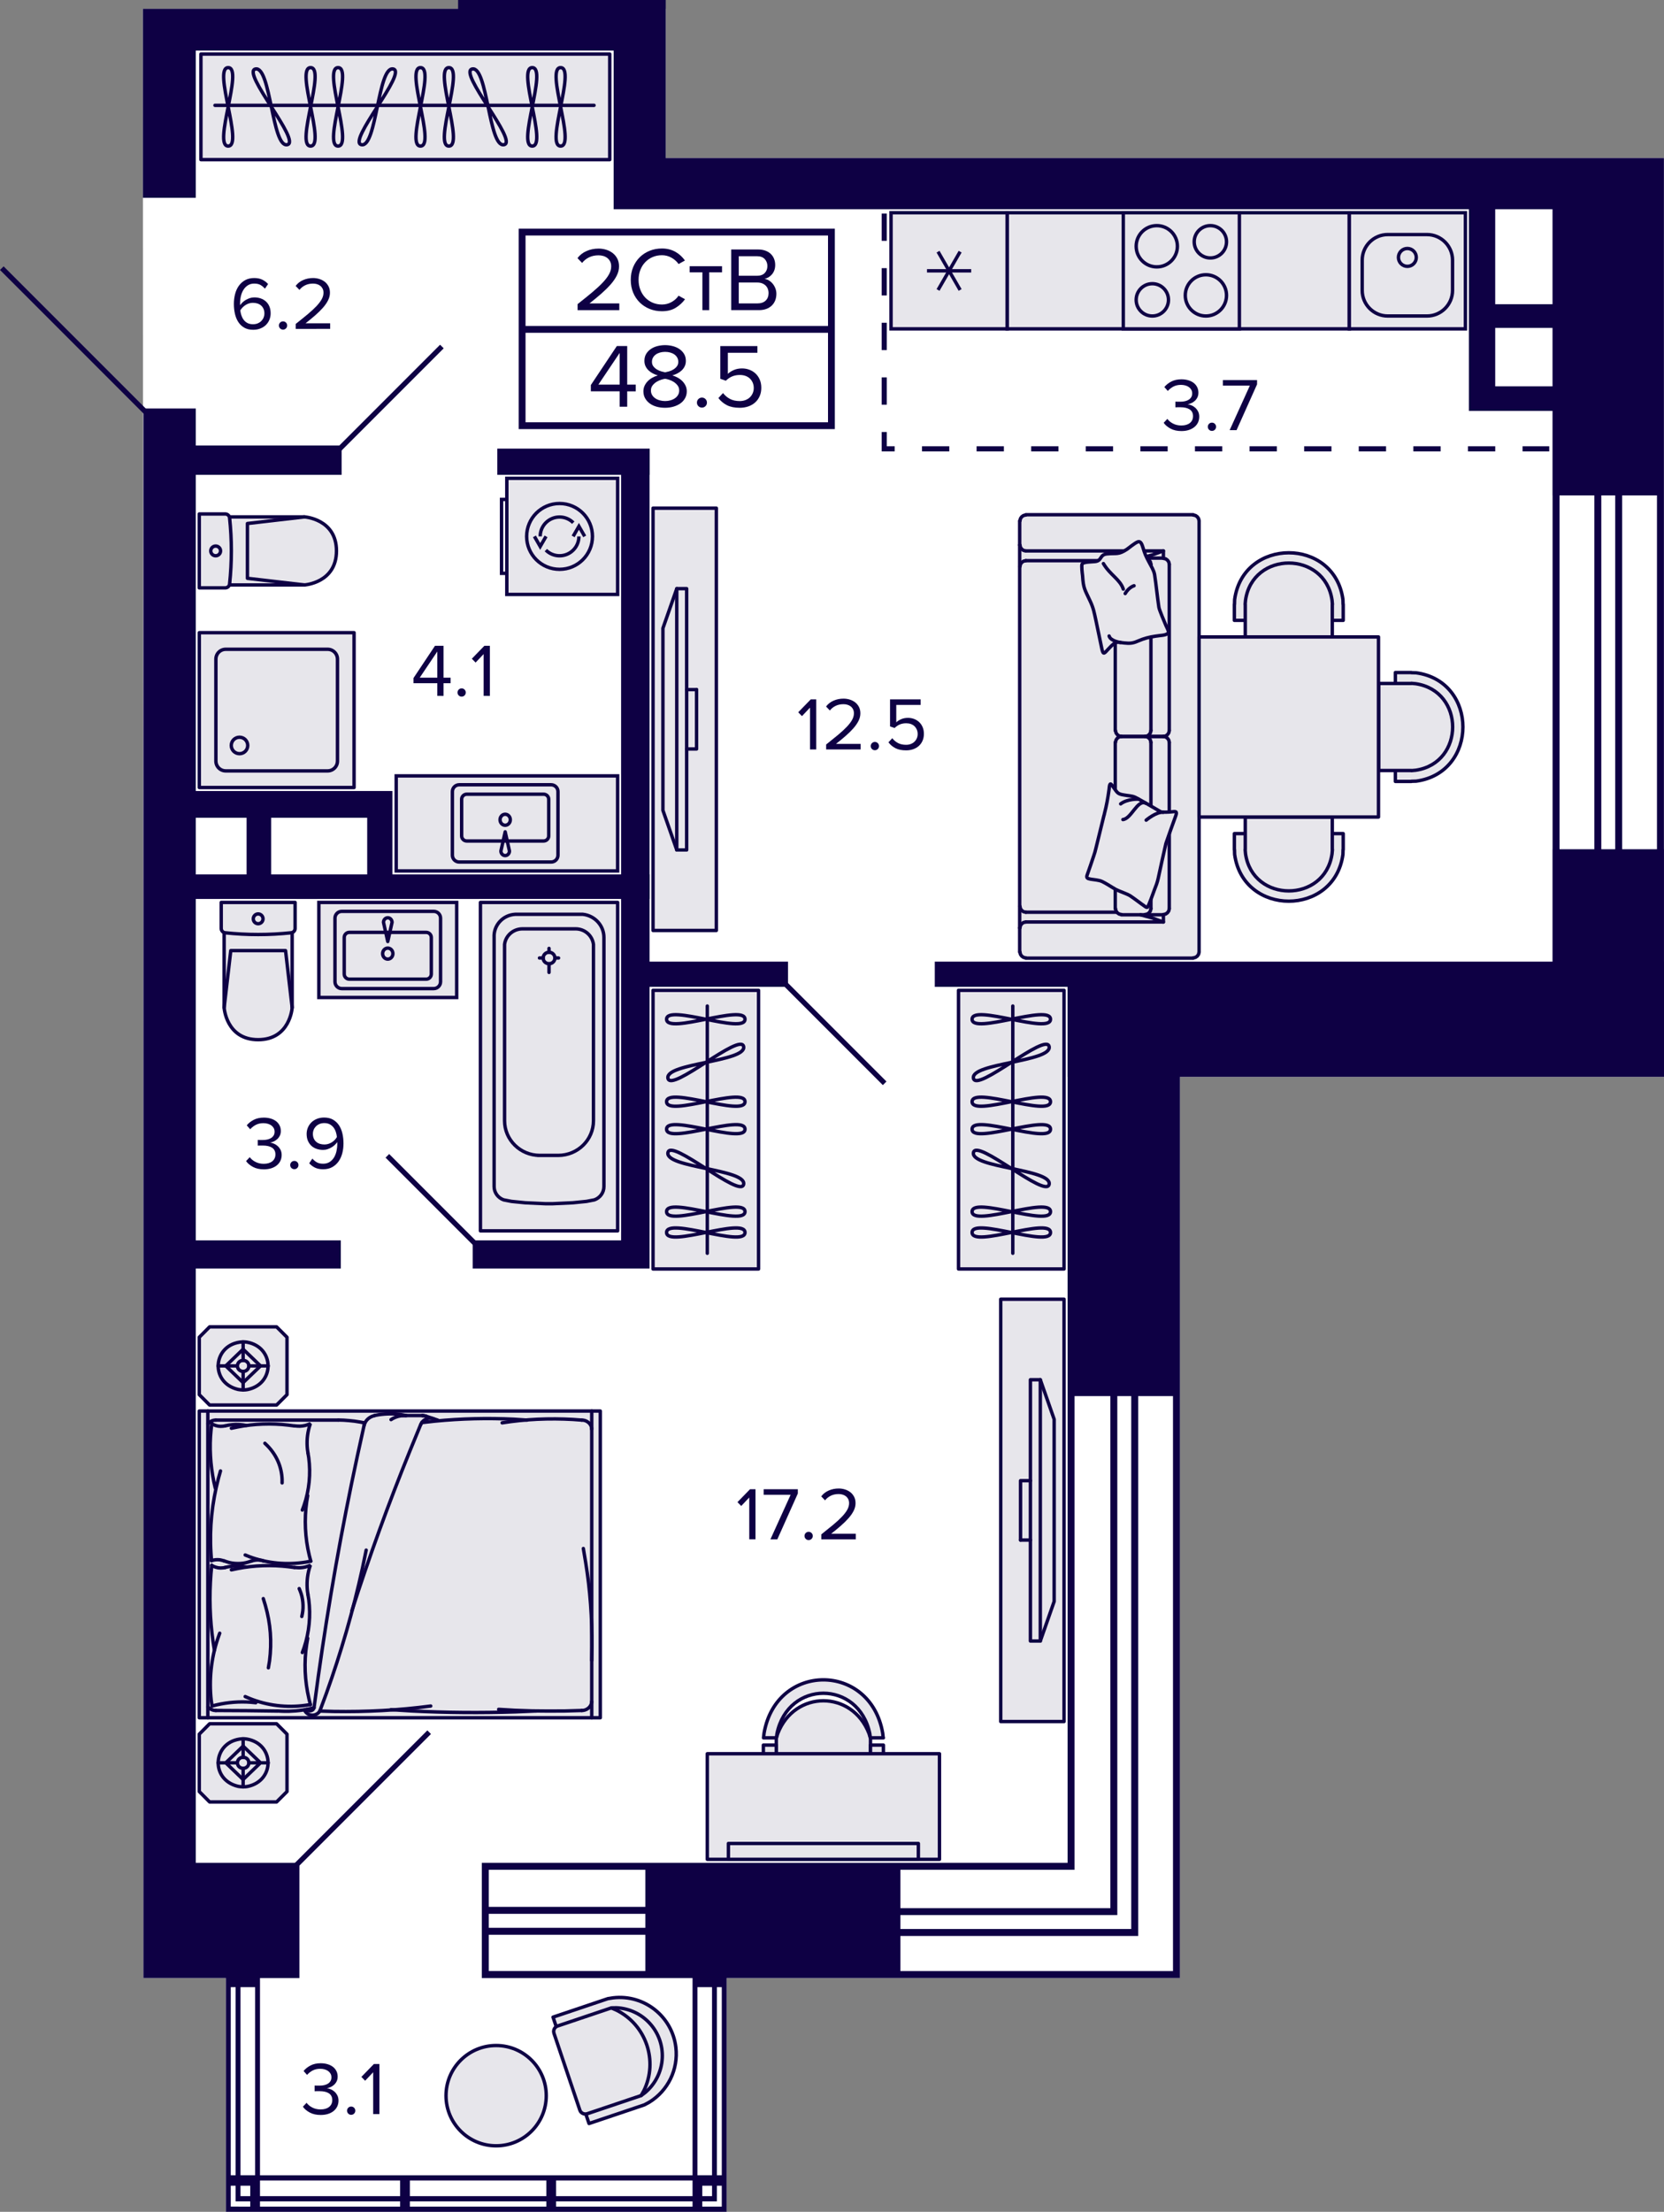
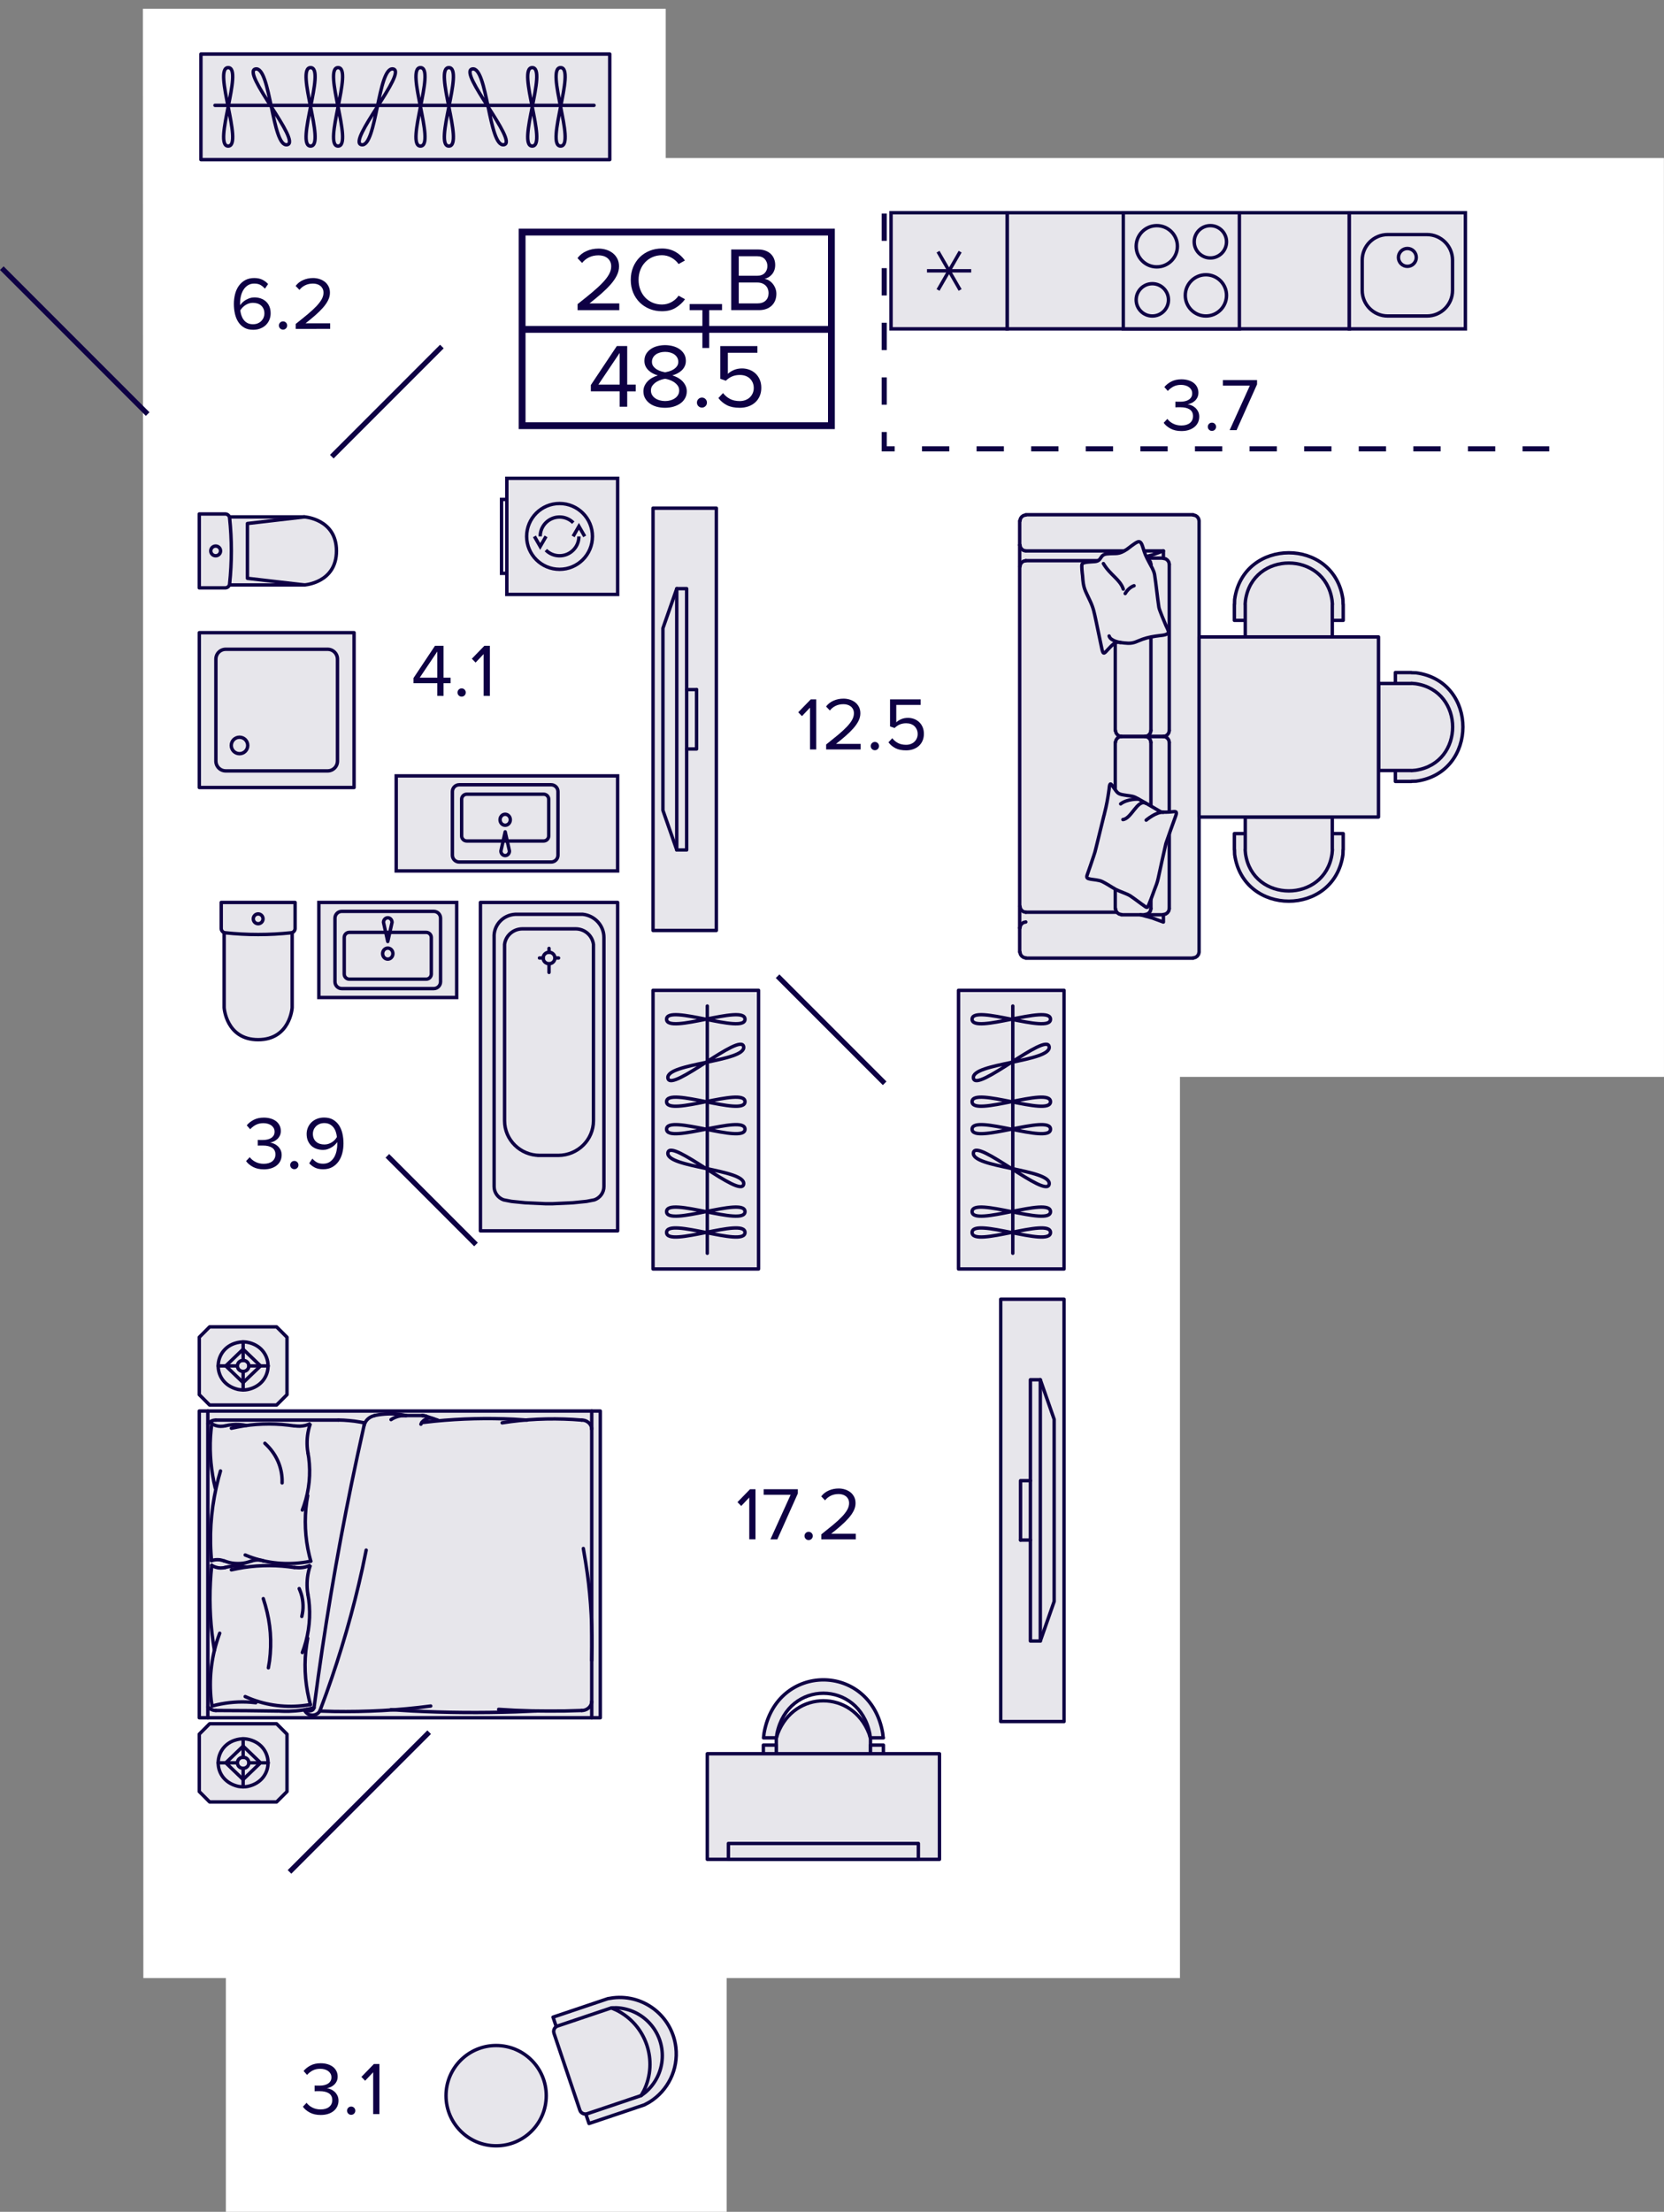
<svg xmlns="http://www.w3.org/2000/svg" enable-background="new 0 0 243.829 323.977" viewBox="0 0 243.829 323.977">
  <rect x="0" y="0" width="243.829" height="323.977" fill="#808080" stroke="none" />
  <polygon fill="#fff" points="243.818 23.145 97.551 23.145 97.551 1.29 20.937 1.29 21.006 289.732 33.098 289.732 33.098 323.977 106.478 323.977 106.478 289.732 172.899 289.732 172.899 157.735 243.827 157.735" />
  <polyline points="70.399 132.184 90.502 132.184 90.502 180.289 70.399 180.289 70.399 132.184" style="fill:#e7e6eb;stroke:#0e0044;stroke-width:.5;stroke-linecap:round;stroke-linejoin:round;stroke-miterlimit:10" />
  <path d="M 88.494 137.308 l 0 36.493 c 0 .869 -.559 1.652 -1.396 1.948 l -1.157 .224 -2.003 .201 -2.952 .139 h -1.075 l -2.947 -.138 -2.008 -.201 -1.152 -.224 c -.841 -.296 -1.401 -1.079 -1.401 -1.948 l 0 -36.493 c -.097 -1.772 1.279 -3.285 3.083 -3.386 h 9.925 C 87.166 134.118 88.494 135.575 88.494 137.308 z" style="fill:none;stroke:#0e0044;stroke-width:.5;stroke-linecap:round;stroke-linejoin:round;stroke-miterlimit:10" />
  <path d="M 84.341 136.052 H 76.56 c -1.337 0 -2.47 .979 -2.626 2.283 l 0 25.82 c 0 2.798 2.3 5.071 5.154 5.081 h -.292 3.01 c 2.859 -.01 5.155 -2.283 5.155 -5.081 l 0 -25.82 C 86.801 137.031 85.678 136.052 84.341 136.052 z" style="fill:none;stroke:#0e0044;stroke-width:.5;stroke-linecap:round;stroke-linejoin:round;stroke-miterlimit:10" />
  <path d="M 80.451 139.481 c -.477 0 -.861 .377 -.861 .84 0 .468 .384 .84 .861 .84 .476 0 .861 -.372 .861 -.84 C 81.311 139.858 80.927 139.481 80.451 139.481 z" style="fill:none;stroke:#0e0044;stroke-width:.5;stroke-linecap:round;stroke-linejoin:round;stroke-miterlimit:10" />
  <line style="fill:none;stroke:#0e0044;stroke-width:.5;stroke-linecap:round;stroke-linejoin:round;stroke-miterlimit:10" x1="81.311" x2="81.846" y1="140.321" y2="140.321" />
  <line style="fill:none;stroke:#0e0044;stroke-width:.5;stroke-linecap:round;stroke-linejoin:round;stroke-miterlimit:10" x1="79.59" x2="79.05" y1="140.321" y2="140.321" />
  <line style="fill:none;stroke:#0e0044;stroke-width:.5;stroke-linecap:round;stroke-linejoin:round;stroke-miterlimit:10" x1="80.451" x2="80.451" y1="139.481" y2="138.917" />
  <line style="fill:none;stroke:#0e0044;stroke-width:.5;stroke-linecap:round;stroke-linejoin:round;stroke-miterlimit:10" x1="80.451" x2="80.451" y1="141.162" y2="142.432" />
  <rect fill="#e7e6eb" height="17.01" stroke="#0e0044" stroke-miterlimit="10" stroke-width=".5" width="16.237" x="74.265" y="70.061" />
  <polyline fill="none" points="78.309 78.566 79.156 80.041 80.012 78.566" stroke="#0e0044" stroke-miterlimit="10" stroke-width=".5" />
  <polyline fill="none" points="85.678 78.566 84.83 77.091 83.982 78.566" stroke="#0e0044" stroke-miterlimit="10" stroke-width=".5" />
  <path d="M 79.987 80.576 c .812 .811 2.031 1.054 3.091 .614 1.06 -.438 1.751 -1.473 1.751 -2.619" fill="none" stroke="#0e0044" stroke-miterlimit="10" stroke-width=".5" />
  <path d="M 83.999 76.564 c -.81 -.812 -2.031 -1.054 -3.091 -.616 -1.06 .44 -1.751 1.473 -1.751 2.62" fill="none" stroke="#0e0044" stroke-miterlimit="10" stroke-width=".5" />
  <path d="M 81.993 73.75 c 2.663 0 4.822 2.158 4.822 4.82 0 2.663 -2.158 4.822 -4.822 4.822 -2.662 0 -4.822 -2.158 -4.822 -4.82 C 77.172 75.908 79.331 73.749 81.993 73.75 z" fill="none" stroke="#0e0044" stroke-miterlimit="10" stroke-width=".5" />
  <polyline fill="none" points="74.265 73.154 73.492 73.154 73.492 83.978 74.265 83.978" stroke="#0e0044" stroke-miterlimit="10" stroke-width=".5" />
  <rect fill="#e7e6eb" height="20.196" stroke="#0e0044" stroke-miterlimit="10" stroke-width=".5" transform="matrix(0 1 -1 0 195.966 82.326)" width="13.924" x="49.858" y="129.048" />
  <path d="M 49.084 134.49 l 0 9.313 c 0 .552 .448 1 1 1 l 13.471 0 c .552 0 1 -.448 1 -1 l 0 -9.313 c 0 -.552 -.448 -1 -1 -1 l -13.471 0 C 49.532 133.49 49.084 133.937 49.084 134.49 z" fill="none" stroke="#0e0044" stroke-miterlimit="10" stroke-width=".5" />
  <path d="M 56.193 135.102 L 56.193 135.102 c 0 -.371 .281 -.672 .627 -.672 s .627 .301 .627 .672 l -.627 2.806 L 56.193 135.102 z" fill="none" stroke="#0e0044" stroke-linejoin="round" stroke-miterlimit="10" stroke-width=".5" />
  <path d="M 56.82 138.874 c .415 0 .752 .361 .752 .806 0 .445 -.337 .806 -.752 .806 s -.752 -.361 -.752 -.806 C 56.068 139.235 56.404 138.874 56.82 138.874 z" fill="none" stroke="#0e0044" stroke-miterlimit="10" stroke-width=".5" />
  <path d="M 62.45 136.818 c .276 0 .5 .224 .5 .5 v 5.354 c 0 .276 -.224 .5 -.5 .5 l -11.261 0 c -.276 0 -.5 -.224 -.5 -.5 v -5.354 c 0 -.276 .224 -.5 .5 -.5 H 62.45 M 62.45 136.318 H 51.189 c -.552 0 -1 .448 -1 1 v 5.354 c 0 .552 .448 1 1 1 l 11.261 0 c .552 0 1 -.448 1 -1 v -5.354 C 63.45 136.766 63.002 136.318 62.45 136.318 L 62.45 136.318 z" fill="#0e0044" />
  <rect fill="#e7e6eb" height="32.444" stroke="#0e0044" stroke-miterlimit="10" stroke-width=".5" transform="matrix(-0 -1 1 -0 -46.327 194.887)" width="13.924" x="67.318" y="104.384" />
  <path d="M 81.761 125.263 l 0 -9.313 c 0 -.552 -.448 -1 -1 -1 l -13.471 0 c -.552 0 -1 .448 -1 1 l 0 9.313 c 0 .552 .448 1 1 1 l 13.471 0 C 81.313 126.263 81.761 125.815 81.761 125.263 z" fill="none" stroke="#0e0044" stroke-miterlimit="10" stroke-width=".5" />
  <path d="M 74.652 124.65 L 74.652 124.65 c 0 .371 -.281 .672 -.627 .672 s -.627 -.301 -.627 -.672 l .627 -2.806 L 74.652 124.65 z" fill="none" stroke="#0e0044" stroke-linejoin="round" stroke-miterlimit="10" stroke-width=".5" />
  <path d="M 74.025 120.879 c -.415 0 -.752 -.361 -.752 -.806 0 -.445 .337 -.806 .752 -.806 .415 0 .752 .361 .752 .806 C 74.777 120.518 74.441 120.879 74.025 120.879 z" fill="none" stroke="#0e0044" stroke-miterlimit="10" stroke-width=".5" />
  <path d="M 79.656 116.081 v .5 c .276 0 .5 .224 .5 .5 v 5.354 c 0 .276 -.224 .5 -.5 .5 H 68.395 c -.276 0 -.5 -.224 -.5 -.5 v -5.354 c 0 -.276 .224 -.5 .5 -.5 l 11.261 0 V 116.081 M 79.656 116.081 l -11.261 0 c -.552 0 -1 .448 -1 1 v 5.354 c 0 .552 .448 1 1 1 h 11.261 c .552 0 1 -.448 1 -1 v -5.354 C 80.656 116.529 80.208 116.081 79.656 116.081 L 79.656 116.081 z" fill="#0e0044" />
  <path d="M 33.617 85.678 l 10.998 0 c 0 0 4.688 -.293 4.688 -4.983 0 -4.691 -4.688 -4.983 -4.688 -4.983 l -11.004 0 L 33.617 85.678 z" style="fill:#e7e6eb;stroke:#0e0044;stroke-width:.5;stroke-linecap:round;stroke-linejoin:round;stroke-miterlimit:10" />
  <polyline points="44.602 75.711 36.258 76.681 36.258 84.708 44.602 85.678" style="fill:none;stroke:#0e0044;stroke-width:.5;stroke-linecap:round;stroke-linejoin:round;stroke-miterlimit:10" />
  <polygon points="33.64 85.547 33.754 84.337 33.835 83.125 33.884 81.912 33.9 80.697 33.884 79.483 33.835 78.269 33.754 77.057 33.641 75.848 33.618 75.735 33.575 75.627 33.513 75.53 33.433 75.445 33.339 75.375 33.234 75.324 33.121 75.293 33.004 75.282 29.2 75.282 29.2 86.107 33.004 86.107 33.12 86.096 33.232 86.065 33.337 86.015 33.431 85.946 33.511 85.862 33.573 85.766 33.617 85.659" style="fill:#e7e6eb;stroke:#0e0044;stroke-width:.5;stroke-linecap:round;stroke-linejoin:round;stroke-miterlimit:10" />
  <path d="M 31.6 81.407 c .397 0 .718 -.319 .718 -.712 0 -.393 -.321 -.712 -.718 -.712 -.396 0 -.718 .319 -.718 .712 C 30.883 81.088 31.204 81.407 31.6 81.407 z" style="fill:none;stroke:#0e0044;stroke-width:.5;stroke-linecap:round;stroke-linejoin:round;stroke-miterlimit:10" />
  <path d="M 32.844 136.601 l 0 10.998 c 0 0 .293 4.688 4.983 4.688 4.691 0 4.983 -4.688 4.983 -4.688 l 0 -11.004 L 32.844 136.601 z" style="fill:#e7e6eb;stroke:#0e0044;stroke-width:.5;stroke-linecap:round;stroke-linejoin:round;stroke-miterlimit:10" />
-   <polyline points="42.811 147.586 41.841 139.242 33.814 139.242 32.844 147.586" style="fill:none;stroke:#0e0044;stroke-width:.5;stroke-linecap:round;stroke-linejoin:round;stroke-miterlimit:10" />
  <polygon points="32.975 136.624 34.185 136.738 35.397 136.819 36.611 136.868 37.825 136.884 39.039 136.868 40.253 136.819 41.465 136.738 42.675 136.625 42.788 136.603 42.895 136.559 42.993 136.497 43.078 136.417 43.147 136.323 43.198 136.218 43.23 136.105 43.24 135.988 43.24 132.184 32.415 132.184 32.415 135.988 32.426 136.104 32.457 136.217 32.508 136.321 32.576 136.415 32.66 136.495 32.757 136.557 32.863 136.601" style="fill:#e7e6eb;stroke:#0e0044;stroke-width:.5;stroke-linecap:round;stroke-linejoin:round;stroke-miterlimit:10" />
  <path d="M 37.116 134.585 c 0 .397 .319 .718 .712 .718 .393 0 .712 -.321 .712 -.718 0 -.396 -.319 -.718 -.712 -.718 C 37.434 133.867 37.116 134.188 37.116 134.585 z" style="fill:none;stroke:#0e0044;stroke-width:.5;stroke-linecap:round;stroke-linejoin:round;stroke-miterlimit:10" />
  <rect height="22.677" style="fill:#e7e6eb;stroke:#0e0044;stroke-width:.5;stroke-linecap:round;stroke-linejoin:round;stroke-miterlimit:10" transform="matrix(-0 1 -1 -0 144.553 63.468)" width="22.677" x="29.204" y="92.671" />
  <path d="M 48.011 95.352 c .656 0 1.189 .534 1.189 1.189 v 14.938 c 0 .656 -.534 1.189 -1.189 1.189 H 33.074 c -.656 0 -1.189 -.534 -1.189 -1.189 V 96.541 c 0 -.656 .534 -1.189 1.189 -1.189 H 48.011 M 48.011 94.852 H 33.074 c -.933 0 -1.689 .756 -1.689 1.689 v 14.938 c 0 .933 .756 1.689 1.689 1.689 h 14.938 c .933 0 1.689 -.756 1.689 -1.689 V 96.541 C 49.701 95.608 48.944 94.852 48.011 94.852 L 48.011 94.852 z" fill="#0e0044" />
  <circle cx="35.095" cy="109.191" r="1.206" style="clip-rule:evenodd;fill:none;stroke:#0e0044;stroke-width:.5;stroke-linecap:round;stroke-linejoin:round;stroke-miterlimit:10" />
  <rect fill="#e7e6eb" height="50.142" stroke="#0e0044" stroke-miterlimit="10" stroke-width=".5" transform="matrix(-0 1 -1 -0 212.316 -132.981)" width="17.01" x="164.143" y="14.597" />
  <rect fill="#e7e6eb" height="17.01" stroke="#0e0044" stroke-miterlimit="10" stroke-width=".5" transform="matrix(-1 -0 0 -1 412.448 79.336)" width="17.01" x="197.719" y="31.163" />
  <path d="M 203.355 34.607 L 203.355 34.607 l 5.739 0 c 1.93 0 3.5 1.57 3.5 3.5 v 4.43 c 0 1.93 -1.57 3.5 -3.5 3.5 h -5.739 c -1.93 0 -3.5 -1.57 -3.5 -3.5 v -4.431 C 199.855 36.177 201.425 34.607 203.355 34.607 M 203.355 34.107 c -2.209 0 -4 1.791 -4 4 v 4.431 c 0 2.209 1.791 4 4 4 h 5.739 c 2.209 0 4 -1.791 4 -4 v -4.43 c 0 -2.209 -1.791 -4 -4 -4 L 203.355 34.107 203.355 34.107 z" fill="#0e0044" />
  <circle clip-rule="evenodd" cx="206.224" cy="37.705" fill="none" r="1.308" stroke="#0e0044" stroke-miterlimit="10" stroke-width=".5" />
  <rect height="17.01" style="fill-rule:evenodd;clip-rule:evenodd;fill:#e7e6eb;stroke:#0e0044;stroke-width:.5;stroke-miterlimit:10" transform="matrix(0 -1 1 0 133.436 212.773)" width="17.01" x="164.599" y="31.163" />
  <path d="M 168.852 41.804 L 168.852 41.804 c 1.167 0 2.117 .95 2.117 2.117 0 1.167 -.95 2.117 -2.117 2.117 s -2.117 -.95 -2.117 -2.117 S 167.685 41.804 168.852 41.804 M 168.852 41.304 c -1.445 0 -2.617 1.172 -2.617 2.617 0 1.445 1.172 2.617 2.617 2.617 s 2.617 -1.172 2.617 -2.617 C 171.469 42.475 170.297 41.304 168.852 41.304 L 168.852 41.304 z" fill="#0e0044" />
  <path d="M 177.357 33.299 c 1.167 0 2.117 .95 2.117 2.117 s -.95 2.117 -2.117 2.117 -2.117 -.95 -2.117 -2.117 S 176.19 33.299 177.357 33.299 M 177.357 32.799 c -1.445 0 -2.617 1.172 -2.617 2.617 s 1.172 2.617 2.617 2.617 2.617 -1.172 2.617 -2.617 S 178.802 32.799 177.357 32.799 L 177.357 32.799 z" fill="#0e0044" />
  <path d="M 176.703 40.495 c 1.528 0 2.771 1.243 2.771 2.771 s -1.243 2.771 -2.771 2.771 -2.771 -1.243 -2.771 -2.771 c 0 -.74 .288 -1.436 .812 -1.96 C 175.267 40.783 175.963 40.495 176.703 40.495 L 176.703 40.495 M 176.703 39.995 c -1.807 0 -3.271 1.465 -3.271 3.271 0 1.807 1.465 3.271 3.271 3.271 1.807 0 3.271 -1.465 3.271 -3.271 C 179.974 41.46 178.509 39.995 176.703 39.995 L 176.703 39.995 z" fill="#0e0044" />
  <path d="M 169.506 33.299 c 1.528 0 2.771 1.243 2.771 2.771 s -1.243 2.771 -2.771 2.771 c -1.528 0 -2.771 -1.243 -2.771 -2.771 S 167.978 33.299 169.506 33.299 M 169.506 32.799 c -1.807 0 -3.271 1.465 -3.271 3.271 s 1.465 3.271 3.271 3.271 c 1.807 0 3.271 -1.465 3.271 -3.271 S 171.313 32.799 169.506 32.799 L 169.506 32.799 z" fill="#0e0044" />
  <g stroke="#0e0044">
    <rect clip-rule="evenodd" fill="#e7e6eb" fill-rule="evenodd" height="17.01" stroke-miterlimit="10" stroke-width=".5" transform="matrix(0 -1 1 0 99.404 178.74)" width="17.01" x="130.567" y="31.163" />
    <line fill="none" stroke-miterlimit="10" stroke-width=".5" x1="140.691" x2="137.453" y1="36.864" y2="42.473" />
    <line fill="none" stroke-miterlimit="10" stroke-width=".5" x1="140.691" x2="137.453" y1="42.473" y2="36.864" />
    <line fill="none" stroke-miterlimit="10" stroke-width=".5" x1="135.834" x2="142.311" y1="39.668" y2="39.668" />
    <polygon fill="#e7e6eb" points="87.963 251.606 29.2 251.606 29.2 251.606 29.2 206.682 29.2 206.682 87.963 206.682 87.963 206.682 87.963 251.606" stroke-linecap="round" stroke-linejoin="round" stroke-miterlimit="10" stroke-width=".5" />
    <path d="M 32.309 215.454 l -.3 1.077 c -.939 3.578 -1.331 7.276 -1.097 10.95 l .078 1.113" fill="none" stroke-linecap="round" stroke-linejoin="bevel" stroke-miterlimit="10" stroke-width=".5" />
    <path d="M 45.086 219.065 l -.144 .876 c -.368 2.601 -.244 5.323 .379 7.884 l .222 .852" fill="none" stroke-linecap="round" stroke-linejoin="bevel" stroke-miterlimit="10" stroke-width=".5" />
-     <path d="M 61.665 208.612 l -1.581 3.859 c -3.142 7.728 -5.995 15.588 -8.531 23.497" fill="none" stroke-linecap="round" stroke-linejoin="round" stroke-miterlimit="10" stroke-width=".5" />
    <path d="M 53.356 208.766 l -1.006 4.569 c -2.294 10.658 -4.197 21.426 -5.709 32.198 l -.627 4.617" fill="none" stroke-linecap="round" stroke-linejoin="round" stroke-miterlimit="10" stroke-width=".5" />
    <line fill="none" stroke-linecap="round" stroke-linejoin="round" stroke-miterlimit="10" stroke-width=".5" x1="86.708" x2="86.708" y1="251.606" y2="206.682" />
    <line fill="none" stroke-linecap="round" stroke-linejoin="round" stroke-miterlimit="10" stroke-width=".5" x1="30.454" x2="30.454" y1="251.606" y2="206.682" />
    <path d="M 46.863 250.623 l 2.038 .059 c 4.751 .079 9.511 -.167 14.214 -.793" fill="none" stroke-linecap="round" stroke-linejoin="round" stroke-miterlimit="10" stroke-width=".5" />
    <path d="M 57.288 250.422 l 3.044 .189 c 5.082 .259 10.147 .296 15.233 .13 l 3.044 -.13" fill="none" stroke-linecap="round" stroke-linejoin="round" stroke-miterlimit="10" stroke-width=".5" />
    <polyline fill="none" points="73.07 250.375 75.499 250.517 77.942 250.6 80.372 250.623 82.815 250.611 85.245 250.54" stroke-linecap="round" stroke-linejoin="round" stroke-miterlimit="10" stroke-width=".5" />
    <path d="M 86.708 243.201 l .039 -2.06 c .017 -4.092 -.269 -8.238 -.928 -12.287 l -.34 -2.036" fill="none" stroke-linecap="round" stroke-linejoin="round" stroke-miterlimit="10" stroke-width=".5" />
    <path d="M 85.245 250.54 l .222 -.012 c .599 -.077 1.13 -.558 1.215 -1.101 l .013 -.201" fill="none" stroke-linecap="round" stroke-linejoin="bevel" stroke-miterlimit="10" stroke-width=".5" />
    <path d="M 39.325 244.29 l .17 -1.006 c .351 -2.781 .164 -5.433 -.614 -8.144 l -.3 -.983" fill="none" stroke-linecap="round" stroke-linejoin="round" stroke-miterlimit="10" stroke-width=".5" />
    <polyline fill="none" points="38.659 228.653 38.358 228.558 38.045 228.511 37.731 228.499 37.418 228.523 37.104 228.582 36.803 228.677" stroke-linecap="round" stroke-linejoin="bevel" stroke-miterlimit="10" stroke-width=".5" />
    <path d="M 35.928 227.765 l .64 .26 c 2.632 .968 5.474 1.229 8.27 .781 l .692 -.13" fill="none" stroke-linecap="round" stroke-linejoin="bevel" stroke-miterlimit="10" stroke-width=".5" />
    <path d="M 43.153 229.6 l -.914 -.118 c -2.423 -.287 -5.033 -.203 -7.42 .272 l -.914 .189" fill="none" stroke-linecap="round" stroke-linejoin="bevel" stroke-miterlimit="10" stroke-width=".5" />
    <path d="M 35.928 248.504 l .64 .272 c 2.557 1.039 5.447 1.396 8.217 1.006 l .692 -.107" fill="none" stroke-linecap="round" stroke-linejoin="bevel" stroke-miterlimit="10" stroke-width=".5" />
    <polyline fill="none" points="40.618 250.623 36.124 250.564 31.63 250.54" stroke-linecap="round" stroke-linejoin="round" stroke-miterlimit="10" stroke-width=".5" />
    <path d="M 46.863 250.623 l .954 -2.569 c 2.161 -6.026 3.927 -12.134 5.291 -18.348 l .549 -2.652" fill="none" stroke-linecap="round" stroke-linejoin="round" stroke-miterlimit="10" stroke-width=".5" />
    <path d="M 44.302 242.053 l .248 -.687 c .764 -2.287 .997 -4.717 .692 -7.091 l -.118 -.71" fill="none" stroke-linecap="round" stroke-linejoin="bevel" stroke-miterlimit="10" stroke-width=".5" />
    <path d="M 40.618 250.611 l .771 .036 c 1.27 .047 2.63 -.063 3.867 -.331 l .758 -.178" fill="none" stroke-linecap="round" stroke-linejoin="bevel" stroke-miterlimit="10" stroke-width=".5" />
    <path d="M 45.086 239.958 l -.144 .876 c -.414 2.653 -.282 5.37 .327 7.99 l .222 .864" fill="none" stroke-linecap="round" stroke-linejoin="bevel" stroke-miterlimit="10" stroke-width=".5" />
    <path d="M 44.629 250.446 l .065 .178 c .456 .74 1.492 .818 2.064 .154 l .105 -.166" fill="none" stroke-linecap="round" stroke-linejoin="bevel" stroke-miterlimit="10" stroke-width=".5" />
    <path d="M 44.942 250.387 l .118 .095 c .272 .21 .759 .103 .888 -.201 l .052 -.13" fill="none" stroke-linecap="round" stroke-linejoin="bevel" stroke-miterlimit="10" stroke-width=".5" />
    <path d="M 43.153 229.588 l .392 .036 .405 .012 .392 -.036 .392 -.071 .379 -.118 .366 -.142 -.17 .521 c -.297 1.079 -.378 2.136 -.261 3.244 l .078 .533" fill="none" stroke-linecap="round" stroke-linejoin="bevel" stroke-miterlimit="10" stroke-width=".5" />
    <path d="M 44.224 236.773 l .091 -.45 c .189 -.994 .079 -2.26 -.3 -3.208 l -.17 -.426" fill="none" stroke-linecap="round" stroke-linejoin="bevel" stroke-miterlimit="10" stroke-width=".5" />
    <path d="M 31.029 229.28 l -.118 1.243 c -.265 3.335 -.161 6.64 .314 9.955 l .196 1.231" fill="none" stroke-linecap="round" stroke-linejoin="bevel" stroke-miterlimit="10" stroke-width=".5" />
    <path d="M 37.483 249.404 l -.719 -.071 c -1.712 -.127 -3.337 .007 -5.004 .379 l -.692 .178" fill="none" stroke-linecap="round" stroke-linejoin="bevel" stroke-miterlimit="10" stroke-width=".5" />
    <path d="M 32.192 239.224 l -.274 .781 c -.977 2.88 -1.306 6.059 -.967 9.056 l .118 .817" fill="none" stroke-linecap="round" stroke-linejoin="bevel" stroke-miterlimit="10" stroke-width=".5" />
    <polyline fill="none" points="30.467 250.02 30.624 250.162 30.794 250.292 30.977 250.398 31.186 250.481 31.408 250.529 31.63 250.54" stroke-linecap="round" stroke-linejoin="bevel" stroke-miterlimit="10" stroke-width=".5" />
    <path d="M 32.845 228.629 l .379 .13 c .931 .327 2.247 .349 3.188 .035 l .379 -.13" fill="none" stroke-linecap="round" stroke-linejoin="bevel" stroke-miterlimit="10" stroke-width=".5" />
    <polyline fill="none" points="36.085 229.529 35.575 229.446 35.053 229.399 34.53 229.387 34.008 229.422 33.498 229.481 32.989 229.588" stroke-linecap="round" stroke-linejoin="bevel" stroke-miterlimit="10" stroke-width=".5" />
    <polyline fill="none" points="32.845 228.641 32.545 228.546 32.231 228.475 31.918 228.452 31.604 228.463 31.29 228.511 30.977 228.606" stroke-linecap="round" stroke-linejoin="bevel" stroke-miterlimit="10" stroke-width=".5" />
    <path d="M 31.016 229.28 l .248 .142 c .486 .211 .898 .295 1.437 .225 l .287 -.047" fill="none" stroke-linecap="round" stroke-linejoin="bevel" stroke-miterlimit="10" stroke-width=".5" />
    <line fill="none" stroke-linecap="round" stroke-linejoin="round" stroke-miterlimit="10" stroke-width=".5" x1="61.9" x2="59.039" y1="207.345" y2="207.345" />
    <path d="M 59.404 207.345 h -.314 c -.569 .036 -1.036 .163 -1.529 .426 l -.261 .166" fill="none" stroke-linecap="round" stroke-linejoin="bevel" stroke-miterlimit="10" stroke-width=".5" />
    <path d="M 59.548 207.345 l -.575 -.107 c -1.153 -.202 -2.345 -.179 -3.501 -.012 l -.575 .107" fill="none" stroke-linecap="round" stroke-linejoin="bevel" stroke-miterlimit="10" stroke-width=".5" />
    <path d="M 85.245 208.008 l -1.293 -.095 c -3.428 -.197 -6.989 -.042 -10.373 .497" fill="none" stroke-linecap="round" stroke-linejoin="bevel" stroke-miterlimit="10" stroke-width=".5" />
    <path d="M 86.695 209.322 l -.013 -.201 c -.085 -.543 -.616 -1.024 -1.215 -1.101 l -.222 -.012" fill="none" stroke-linecap="round" stroke-linejoin="bevel" stroke-miterlimit="10" stroke-width=".5" />
    <path d="M 77.237 208.008 l -1.933 -.13 c -3.861 -.189 -7.744 -.095 -11.588 .284 l -1.92 .213" fill="none" stroke-linecap="round" stroke-linejoin="round" stroke-miterlimit="10" stroke-width=".5" />
    <line fill="none" stroke-linecap="round" stroke-linejoin="round" stroke-miterlimit="10" stroke-width=".5" x1="62.409" x2="64.134" y1="207.428" y2="208.008" />
    <polyline fill="none" points="62.396 207.428 62.161 207.369 61.9 207.345" stroke-linecap="round" stroke-linejoin="bevel" stroke-miterlimit="10" stroke-width=".5" />
    <path d="M 63.546 207.819 l -.222 -.059 c -.607 -.114 -1.262 .169 -1.555 .663 l -.091 .189" fill="none" stroke-linecap="round" stroke-linejoin="bevel" stroke-miterlimit="10" stroke-width=".5" />
    <polyline fill="none" points="62.396 207.428 62.161 207.369 61.9 207.345" stroke-linecap="round" stroke-linejoin="bevel" stroke-miterlimit="10" stroke-width=".5" />
    <path d="M 43.153 208.861 l -.914 -.118 c -2.423 -.287 -5.033 -.203 -7.42 .272 l -.914 .189" fill="none" stroke-linecap="round" stroke-linejoin="bevel" stroke-miterlimit="10" stroke-width=".5" />
    <line fill="none" stroke-linecap="round" stroke-linejoin="round" stroke-miterlimit="10" stroke-width=".5" x1="49.58" x2="31.63" y1="208.008" y2="208.008" />
    <path d="M 54.897 207.345 l -.248 .071 c -.588 .198 -1.005 .597 -1.228 1.125 l -.065 .237" fill="none" stroke-linecap="round" stroke-linejoin="bevel" stroke-miterlimit="10" stroke-width=".5" />
    <polyline fill="none" points="53.473 208.423 52.703 208.281 51.932 208.162 51.148 208.079 50.364 208.02 49.58 207.996" stroke-linecap="round" stroke-linejoin="bevel" stroke-miterlimit="10" stroke-width=".5" />
    <path d="M 41.337 217.206 v -.497 c -.069 -1.846 -.796 -3.548 -2.143 -4.936 l -.379 -.367" fill="none" stroke-linecap="round" stroke-linejoin="bevel" stroke-miterlimit="10" stroke-width=".5" />
    <path d="M 44.302 221.183 l .248 -.675 c .769 -2.25 .996 -4.646 .692 -6.984 l -.118 -.698" fill="none" stroke-linecap="round" stroke-linejoin="bevel" stroke-miterlimit="10" stroke-width=".5" />
    <path d="M 43.153 208.849 l .392 .036 .405 .012 .392 -.036 .392 -.071 .379 -.118 .366 -.142 -.17 .521 c -.297 1.08 -.378 2.136 -.261 3.244 l .078 .533" fill="none" stroke-linecap="round" stroke-linejoin="bevel" stroke-miterlimit="10" stroke-width=".5" />
    <path d="M 31.029 208.529 l -.105 .947 c -.26 2.497 -.094 5.076 .405 7.54 l .209 .935" fill="none" stroke-linecap="round" stroke-linejoin="bevel" stroke-miterlimit="10" stroke-width=".5" />
    <polyline fill="none" points="36.085 208.79 35.575 208.707 35.053 208.659 34.53 208.647 34.008 208.683 33.498 208.742 32.989 208.849" stroke-linecap="round" stroke-linejoin="bevel" stroke-miterlimit="10" stroke-width=".5" />
    <path d="M 31.016 208.529 l .248 .142 c .486 .211 .898 .294 1.437 .225 l .287 -.047" fill="none" stroke-linecap="round" stroke-linejoin="bevel" stroke-miterlimit="10" stroke-width=".5" />
    <polyline fill="none" points="31.63 208.008 31.408 208.02 31.186 208.067 30.977 208.15 30.794 208.257 30.624 208.387 30.467 208.529" stroke-linecap="round" stroke-linejoin="bevel" stroke-miterlimit="10" stroke-width=".5" />
    <polygon fill="#e7e6eb" points="40.529 194.351 30.715 194.351 29.2 195.872 29.2 204.28 30.715 205.802 40.529 205.802 42.054 204.28 42.054 195.872" stroke-linecap="round" stroke-linejoin="round" stroke-miterlimit="10" stroke-width=".5" />
    <line fill="none" stroke-linecap="round" stroke-linejoin="round" stroke-miterlimit="10" stroke-width=".5" x1="35.627" x2="33.083" y1="197.625" y2="200.07" />
    <line fill="none" stroke-linecap="round" stroke-linejoin="round" stroke-miterlimit="10" stroke-width=".5" x1="35.627" x2="35.627" y1="199.263" y2="196.553" />
    <line fill="none" stroke-linecap="round" stroke-linejoin="round" stroke-miterlimit="10" stroke-width=".5" x1="31.955" x2="34.775" y1="200.07" y2="200.07" />
    <line fill="none" stroke-linecap="round" stroke-linejoin="round" stroke-miterlimit="10" stroke-width=".5" x1="36.467" x2="39.3" y1="200.07" y2="200.07" />
    <line fill="none" stroke-linecap="round" stroke-linejoin="round" stroke-miterlimit="10" stroke-width=".5" x1="38.172" x2="35.627" y1="200.07" y2="197.625" />
    <line fill="none" stroke-linecap="round" stroke-linejoin="round" stroke-miterlimit="10" stroke-width=".5" x1="35.627" x2="35.627" y1="200.889" y2="203.599" />
    <path d="M 35.627 203.588 l .336 -.012 .324 -.046 c 4.057 -.841 3.965 -6.242 -.132 -6.943 l -.324 -.035 h -.336 c -4.332 .304 -4.825 5.981 -.6 6.966 l .324 .046 .336 .023" fill="none" stroke-linecap="round" stroke-linejoin="round" stroke-miterlimit="10" stroke-width=".5" />
    <line fill="none" stroke-linecap="round" stroke-linejoin="round" stroke-miterlimit="10" stroke-width=".5" x1="33.083" x2="35.627" y1="200.07" y2="202.515" />
    <path d="M 36.467 200.07 l -.012 -.15 -.048 -.15 c -.299 -.706 -1.345 -.667 -1.584 .069 l -.036 .15 v .161 c .13 .857 1.285 .989 1.62 .219 l .048 -.15 L 36.467 200.07 z" fill="none" stroke-linecap="round" stroke-linejoin="round" stroke-miterlimit="10" stroke-width=".5" />
    <line fill="none" stroke-linecap="round" stroke-linejoin="round" stroke-miterlimit="10" stroke-width=".5" x1="35.627" x2="38.172" y1="202.515" y2="200.07" />
    <polygon fill="#e7e6eb" points="40.529 252.487 30.715 252.487 29.2 254.008 29.2 262.416 30.715 263.938 40.529 263.938 42.054 262.416 42.054 254.008" stroke-linecap="round" stroke-linejoin="round" stroke-miterlimit="10" stroke-width=".5" />
    <line fill="none" stroke-linecap="round" stroke-linejoin="round" stroke-miterlimit="10" stroke-width=".5" x1="35.627" x2="33.083" y1="255.761" y2="258.206" />
    <line fill="none" stroke-linecap="round" stroke-linejoin="round" stroke-miterlimit="10" stroke-width=".5" x1="35.627" x2="35.627" y1="257.399" y2="254.689" />
    <line fill="none" stroke-linecap="round" stroke-linejoin="round" stroke-miterlimit="10" stroke-width=".5" x1="31.955" x2="34.775" y1="258.206" y2="258.206" />
    <line fill="none" stroke-linecap="round" stroke-linejoin="round" stroke-miterlimit="10" stroke-width=".5" x1="36.467" x2="39.3" y1="258.206" y2="258.206" />
    <line fill="none" stroke-linecap="round" stroke-linejoin="round" stroke-miterlimit="10" stroke-width=".5" x1="38.172" x2="35.627" y1="258.206" y2="255.761" />
    <line fill="none" stroke-linecap="round" stroke-linejoin="round" stroke-miterlimit="10" stroke-width=".5" x1="35.627" x2="35.627" y1="259.025" y2="261.736" />
    <path d="M 35.627 261.724 l .336 -.012 .324 -.046 c 4.057 -.841 3.965 -6.242 -.132 -6.943 l -.324 -.035 h -.336 c -4.332 .304 -4.825 5.981 -.6 6.966 l .324 .046 .336 .023" fill="none" stroke-linecap="round" stroke-linejoin="round" stroke-miterlimit="10" stroke-width=".5" />
    <line fill="none" stroke-linecap="round" stroke-linejoin="round" stroke-miterlimit="10" stroke-width=".5" x1="33.083" x2="35.627" y1="258.206" y2="260.651" />
    <path d="M 36.467 258.206 l -.012 -.15 -.048 -.15 c -.299 -.706 -1.345 -.667 -1.584 .069 l -.036 .15 v .161 c .13 .857 1.285 .989 1.62 .219 l .048 -.15 L 36.467 258.206 z" fill="none" stroke-linecap="round" stroke-linejoin="round" stroke-miterlimit="10" stroke-width=".5" />
    <line fill="none" stroke-linecap="round" stroke-linejoin="round" stroke-miterlimit="10" stroke-width=".5" x1="35.627" x2="38.172" y1="260.651" y2="258.206" />
    <rect fill="#e7e6eb" height="40.812" stroke-linecap="round" stroke-linejoin="round" stroke-miterlimit="10" stroke-width=".5" transform="matrix(-1 0 -0 -1 206.842 330.927)" width="15.464" x="95.689" y="145.057" />
    <line fill="none" stroke-linecap="round" stroke-linejoin="round" stroke-miterlimit="10" stroke-width=".5" x1="103.642" x2="103.642" y1="147.358" y2="183.569" />
    <path d="M 97.677 161.369 c 0 2.3 11.487 -2.3 11.487 0 S 97.677 159.069 97.677 161.369 z" fill="none" stroke-linecap="round" stroke-linejoin="round" stroke-miterlimit="10" stroke-width=".5" />
    <path d="M 97.677 149.292 c 0 2.3 11.487 -2.3 11.487 0 S 97.677 146.992 97.677 149.292 z" fill="none" stroke-linecap="round" stroke-linejoin="round" stroke-miterlimit="10" stroke-width=".5" />
    <path d="M 97.873 157.925 c -.384 -2.222 11.48 -2.392 11.096 -4.614 S 98.256 160.147 97.873 157.925 z" fill="none" stroke-linecap="round" stroke-linejoin="round" stroke-miterlimit="10" stroke-width=".5" />
    <path d="M 97.677 177.472 c 0 -2.3 11.487 2.3 11.487 0 S 97.677 179.772 97.677 177.472 z" fill="none" stroke-linecap="round" stroke-linejoin="round" stroke-miterlimit="10" stroke-width=".5" />
    <path d="M 97.677 165.395 c 0 -2.3 11.487 2.3 11.487 0 S 97.677 167.695 97.677 165.395 z" fill="none" stroke-linecap="round" stroke-linejoin="round" stroke-miterlimit="10" stroke-width=".5" />
    <path d="M 97.677 180.526 c 0 -2.3 11.487 2.3 11.487 0 S 97.677 182.826 97.677 180.526 z" fill="none" stroke-linecap="round" stroke-linejoin="round" stroke-miterlimit="10" stroke-width=".5" />
    <path d="M 97.873 168.839 c -.384 2.222 11.48 2.392 11.096 4.614 C 108.585 175.675 98.256 166.617 97.873 168.839 z" fill="none" stroke-linecap="round" stroke-linejoin="round" stroke-miterlimit="10" stroke-width=".5" />
    <rect fill="#e7e6eb" height="40.812" stroke-linecap="round" stroke-linejoin="round" stroke-miterlimit="10" stroke-width=".5" transform="matrix(-1 0 -0 -1 296.373 330.927)" width="15.464" x="140.455" y="145.057" />
    <line fill="none" stroke-linecap="round" stroke-linejoin="round" stroke-miterlimit="10" stroke-width=".5" x1="148.407" x2="148.407" y1="147.358" y2="183.569" />
    <path d="M 142.443 161.369 c 0 2.3 11.487 -2.3 11.487 0 S 142.443 159.069 142.443 161.369 z" fill="none" stroke-linecap="round" stroke-linejoin="round" stroke-miterlimit="10" stroke-width=".5" />
    <path d="M 142.443 149.292 c 0 2.3 11.487 -2.3 11.487 0 S 142.443 146.992 142.443 149.292 z" fill="none" stroke-linecap="round" stroke-linejoin="round" stroke-miterlimit="10" stroke-width=".5" />
    <path d="M 142.639 157.925 c -.384 -2.222 11.48 -2.392 11.096 -4.614 C 153.351 151.089 143.022 160.147 142.639 157.925 z" fill="none" stroke-linecap="round" stroke-linejoin="round" stroke-miterlimit="10" stroke-width=".5" />
    <path d="M 142.443 177.472 c 0 -2.3 11.487 2.3 11.487 0 S 142.443 179.772 142.443 177.472 z" fill="none" stroke-linecap="round" stroke-linejoin="round" stroke-miterlimit="10" stroke-width=".5" />
    <path d="M 142.443 165.395 c 0 -2.3 11.487 2.3 11.487 0 S 142.443 167.695 142.443 165.395 z" fill="none" stroke-linecap="round" stroke-linejoin="round" stroke-miterlimit="10" stroke-width=".5" />
    <path d="M 142.443 180.526 c 0 -2.3 11.487 2.3 11.487 0 S 142.443 182.826 142.443 180.526 z" fill="none" stroke-linecap="round" stroke-linejoin="round" stroke-miterlimit="10" stroke-width=".5" />
    <path d="M 142.639 168.839 c -.384 2.222 11.48 2.392 11.096 4.614 S 143.022 166.617 142.639 168.839 z" fill="none" stroke-linecap="round" stroke-linejoin="round" stroke-miterlimit="10" stroke-width=".5" />
    <polyline fill="#e7e6eb" points="155.918 190.302 155.918 252.158 146.64 252.158 146.64 190.303 155.918 190.302" stroke-linecap="round" stroke-linejoin="round" stroke-miterlimit="10" stroke-width=".5" />
    <polyline fill="none" points="152.439 202.094 154.469 207.893 154.469 234.568 152.439 240.367" stroke-linecap="round" stroke-linejoin="round" stroke-miterlimit="10" stroke-width=".5" />
    <polyline fill="none" points="150.989 202.094 150.989 240.367 152.439 240.367 152.439 202.094 150.989 202.094" stroke-linecap="round" stroke-linejoin="round" stroke-miterlimit="10" stroke-width=".5" />
    <polyline fill="none" points="150.989 216.881 149.54 216.881 149.54 225.579" stroke-linecap="round" stroke-linejoin="round" stroke-miterlimit="10" stroke-width=".5" />
    <line fill="none" stroke-linecap="round" stroke-linejoin="round" stroke-miterlimit="10" stroke-width=".5" x1="150.989" x2="149.54" y1="225.579" y2="225.579" />
    <polyline fill="#e7e6eb" points="95.689 136.287 95.689 74.432 104.967 74.431 104.967 136.287 95.689 136.287" stroke-linecap="round" stroke-linejoin="round" stroke-miterlimit="10" stroke-width=".5" />
    <polyline fill="none" points="99.168 124.496 97.139 118.697 97.139 92.022 99.168 86.223" stroke-linecap="round" stroke-linejoin="round" stroke-miterlimit="10" stroke-width=".5" />
    <polyline fill="none" points="100.618 124.496 100.618 86.223 99.168 86.223 99.168 124.496 100.618 124.496" stroke-linecap="round" stroke-linejoin="round" stroke-miterlimit="10" stroke-width=".5" />
    <polyline fill="none" points="100.618 109.708 102.068 109.708 102.068 101.01" stroke-linecap="round" stroke-linejoin="round" stroke-miterlimit="10" stroke-width=".5" />
    <line fill="none" stroke-linecap="round" stroke-linejoin="round" stroke-miterlimit="10" stroke-width=".5" x1="100.618" x2="102.068" y1="101.01" y2="101.01" />
  </g>
  <path d="M 174.581 75.52 H 150.49 c -.552 0 -1 .448 -1 1 v 62.718 c 0 .552 .448 1 1 1 h 24.091 c .552 0 1 -.448 1 -1 V 76.52 C 175.581 75.968 175.133 75.52 174.581 75.52 z" fill="#e7e6eb" />
  <line style="fill:none;stroke:#0e0044;stroke-width:.5;stroke-linecap:round;stroke-linejoin:round;stroke-miterlimit:10" x1="150.312" x2="163.606" y1="82.124" y2="82.124" />
  <line style="fill:none;stroke:#0e0044;stroke-width:.5;stroke-linecap:round;stroke-linejoin:round;stroke-miterlimit:10" x1="170.476" x2="150.312" y1="80.696" y2="80.696" />
  <line style="fill:none;stroke:#0e0044;stroke-width:.5;stroke-linecap:round;stroke-linejoin:round;stroke-miterlimit:10" x1="174.845" x2="150.312" y1="75.397" y2="75.397" />
-   <line style="fill:none;stroke:#0e0044;stroke-width:.5;stroke-linecap:round;stroke-linejoin:round;stroke-miterlimit:10" x1="170.476" x2="150.312" y1="135.045" y2="135.045" />
  <line style="fill:none;stroke:#0e0044;stroke-width:.5;stroke-linecap:round;stroke-linejoin:round;stroke-miterlimit:10" x1="174.845" x2="150.312" y1="140.345" y2="140.345" />
  <line style="fill:none;stroke:#0e0044;stroke-width:.5;stroke-linecap:round;stroke-linejoin:round;stroke-miterlimit:10" x1="150.312" x2="163.606" y1="133.617" y2="133.617" />
  <line style="fill:none;stroke:#0e0044;stroke-width:.5;stroke-linecap:round;stroke-linejoin:round;stroke-miterlimit:10" x1="149.416" x2="149.416" y1="135.909" y2="79.832" />
  <polyline points="149.453 135.909 149.528 135.571 149.714 135.308 149.976 135.12 150.312 135.045" style="fill:none;stroke:#0e0044;stroke-width:.5;stroke-linecap:round;stroke-linejoin:round;stroke-miterlimit:10" />
  <polyline points="150.312 140.307 149.976 140.232 149.714 140.044 149.528 139.781 149.453 139.442" style="fill:none;stroke:#0e0044;stroke-width:.5;stroke-linecap:round;stroke-linejoin:round;stroke-miterlimit:10" />
  <line style="fill:none;stroke:#0e0044;stroke-width:.5;stroke-linecap:round;stroke-linejoin:round;stroke-miterlimit:10" x1="149.416" x2="149.416" y1="139.442" y2="135.909" />
  <polyline points="150.312 133.617 149.976 133.542 149.714 133.354 149.528 133.091 149.453 132.752" style="fill:none;stroke:#0e0044;stroke-width:.5;stroke-linecap:round;stroke-linejoin:round;stroke-miterlimit:10" />
  <polyline points="149.453 76.299 149.528 75.96 149.714 75.697 149.976 75.509 150.312 75.434" style="fill:none;stroke:#0e0044;stroke-width:.5;stroke-linecap:round;stroke-linejoin:round;stroke-miterlimit:10" />
  <polyline points="149.453 82.989 149.528 82.651 149.714 82.388 149.976 82.2 150.312 82.124" style="fill:none;stroke:#0e0044;stroke-width:.5;stroke-linecap:round;stroke-linejoin:round;stroke-miterlimit:10" />
  <polyline points="150.312 80.696 149.976 80.621 149.714 80.433 149.528 80.17 149.453 79.832" style="fill:none;stroke:#0e0044;stroke-width:.5;stroke-linecap:round;stroke-linejoin:round;stroke-miterlimit:10" />
  <line style="fill:none;stroke:#0e0044;stroke-width:.5;stroke-linecap:round;stroke-linejoin:round;stroke-miterlimit:10" x1="149.416" x2="149.416" y1="79.832" y2="76.299" />
  <line style="fill:none;stroke:#0e0044;stroke-width:.5;stroke-linecap:round;stroke-linejoin:round;stroke-miterlimit:10" x1="175.704" x2="175.704" y1="139.442" y2="76.299" />
  <polyline points="175.704 139.442 175.629 139.781 175.443 140.044 175.181 140.232 174.845 140.307" style="fill:none;stroke:#0e0044;stroke-width:.5;stroke-linecap:round;stroke-linejoin:round;stroke-miterlimit:10" />
  <line style="fill:none;stroke:#0e0044;stroke-width:.5;stroke-linecap:round;stroke-linejoin:round;stroke-miterlimit:10" x1="170.476" x2="170.476" y1="135.045" y2="133.993" />
  <polyline points="167.116 133.993 168.796 134.444 170.439 135.045" style="fill:none;stroke:#0e0044;stroke-width:.5;stroke-linecap:round;stroke-linejoin:round;stroke-miterlimit:10" />
  <polyline points="174.845 75.434 175.181 75.509 175.443 75.697 175.629 75.96 175.704 76.299" style="fill:none;stroke:#0e0044;stroke-width:.5;stroke-linecap:round;stroke-linejoin:round;stroke-miterlimit:10" />
  <line style="fill:none;stroke:#0e0044;stroke-width:.5;stroke-linecap:round;stroke-linejoin:round;stroke-miterlimit:10" x1="170.476" x2="170.476" y1="81.749" y2="80.696" />
  <polyline points="170.439 80.696 168.796 81.298 167.116 81.749" style="fill:none;stroke:#0e0044;stroke-width:.5;stroke-linecap:round;stroke-linejoin:round;stroke-miterlimit:10" />
  <polyline points="164.315 133.955 163.979 133.88 163.717 133.692 163.531 133.429 163.456 133.09" style="fill:none;stroke:#0e0044;stroke-width:.5;stroke-linecap:round;stroke-linejoin:round;stroke-miterlimit:10" />
  <line style="fill:none;stroke:#0e0044;stroke-width:.5;stroke-linecap:round;stroke-linejoin:round;stroke-miterlimit:10" x1="164.315" x2="170.476" y1="133.993" y2="133.993" />
  <polyline points="171.335 133.09 171.26 133.429 171.074 133.692 170.812 133.88 170.476 133.955" style="fill:none;stroke:#0e0044;stroke-width:.5;stroke-linecap:round;stroke-linejoin:round;stroke-miterlimit:10" />
  <line style="fill:none;stroke:#0e0044;stroke-width:.5;stroke-linecap:round;stroke-linejoin:round;stroke-miterlimit:10" x1="171.335" x2="171.335" y1="133.09" y2="108.735" />
  <polyline points="170.476 107.871 170.812 107.946 171.074 108.134 171.26 108.397 171.335 108.735" style="fill:none;stroke:#0e0044;stroke-width:.5;stroke-linecap:round;stroke-linejoin:round;stroke-miterlimit:10" />
  <line style="fill:none;stroke:#0e0044;stroke-width:.5;stroke-linecap:round;stroke-linejoin:round;stroke-miterlimit:10" x1="170.476" x2="164.315" y1="107.871" y2="107.871" />
  <polyline points="163.456 108.735 163.531 108.397 163.717 108.134 163.979 107.946 164.315 107.871" style="fill:none;stroke:#0e0044;stroke-width:.5;stroke-linecap:round;stroke-linejoin:round;stroke-miterlimit:10" />
  <line style="fill:none;stroke:#0e0044;stroke-width:.5;stroke-linecap:round;stroke-linejoin:round;stroke-miterlimit:10" x1="163.419" x2="163.419" y1="108.735" y2="133.091" />
  <polyline points="163.456 82.651 163.531 82.312 163.717 82.049 163.979 81.861 164.315 81.786" style="fill:none;stroke:#0e0044;stroke-width:.5;stroke-linecap:round;stroke-linejoin:round;stroke-miterlimit:10" />
  <line style="fill:none;stroke:#0e0044;stroke-width:.5;stroke-linecap:round;stroke-linejoin:round;stroke-miterlimit:10" x1="164.315" x2="170.476" y1="81.749" y2="81.749" />
  <polyline points="170.476 81.786 170.812 81.861 171.074 82.049 171.26 82.312 171.335 82.651" style="fill:none;stroke:#0e0044;stroke-width:.5;stroke-linecap:round;stroke-linejoin:round;stroke-miterlimit:10" />
  <line style="fill:none;stroke:#0e0044;stroke-width:.5;stroke-linecap:round;stroke-linejoin:round;stroke-miterlimit:10" x1="171.335" x2="171.335" y1="82.651" y2="107.006" />
  <polyline points="171.335 107.006 171.26 107.344 171.074 107.607 170.812 107.795 170.476 107.871" style="fill:none;stroke:#0e0044;stroke-width:.5;stroke-linecap:round;stroke-linejoin:round;stroke-miterlimit:10" />
  <line style="fill:none;stroke:#0e0044;stroke-width:.5;stroke-linecap:round;stroke-linejoin:round;stroke-miterlimit:10" x1="170.476" x2="164.315" y1="107.871" y2="107.871" />
  <polyline points="164.315 107.871 163.979 107.795 163.717 107.607 163.531 107.344 163.456 107.006" style="fill:none;stroke:#0e0044;stroke-width:.5;stroke-linecap:round;stroke-linejoin:round;stroke-miterlimit:10" />
  <line style="fill:none;stroke:#0e0044;stroke-width:.5;stroke-linecap:round;stroke-linejoin:round;stroke-miterlimit:10" x1="163.419" x2="163.419" y1="107.006" y2="82.651" />
  <polyline points="167.788 81.786 168.124 81.861 168.385 82.049 168.572 82.312 168.647 82.651" style="fill:none;stroke:#0e0044;stroke-width:.5;stroke-linecap:round;stroke-linejoin:round;stroke-miterlimit:10" />
  <line style="fill:none;stroke:#0e0044;stroke-width:.5;stroke-linecap:round;stroke-linejoin:round;stroke-miterlimit:10" x1="168.647" x2="168.647" y1="82.651" y2="107.006" />
  <polyline points="168.647 107.006 168.572 107.344 168.385 107.607 168.124 107.795 167.788 107.871" style="fill:none;stroke:#0e0044;stroke-width:.5;stroke-linecap:round;stroke-linejoin:round;stroke-miterlimit:10" />
  <polyline points="168.647 133.09 168.572 133.429 168.385 133.692 168.124 133.88 167.788 133.955" style="fill:none;stroke:#0e0044;stroke-width:.5;stroke-linecap:round;stroke-linejoin:round;stroke-miterlimit:10" />
  <line style="fill:none;stroke:#0e0044;stroke-width:.5;stroke-linecap:round;stroke-linejoin:round;stroke-miterlimit:10" x1="168.647" x2="168.647" y1="133.09" y2="108.735" />
  <polyline points="167.788 107.871 168.124 107.946 168.385 108.134 168.572 108.397 168.647 108.735" style="fill:none;stroke:#0e0044;stroke-width:.5;stroke-linecap:round;stroke-linejoin:round;stroke-miterlimit:10" />
  <path d="M 170.861 91.656 c -.209 -.504 -.99 -2.306 -1.05 -2.723 -.236 -1.565 -.382 -3.179 -.624 -4.767 -.121 -.654 -.499 -1.216 -.811 -1.82 -.446 -.822 -.637 -1.255 -.899 -2.152 -.124 -.374 -.3 -1.039 -.798 -.806 -.391 .155 -1.164 .791 -1.548 1.07 -1.3 .852 -1.513 .527 -2.925 .671 -1.113 .116 -.696 1.023 -1.761 1.126 -.369 .047 -1.723 .023 -1.885 .371 -.11 .258 .024 1.341 .071 1.71 .12 1.901 .324 1.999 1.098 3.676 .515 1.084 .613 1.745 .867 2.898 .287 1.373 .579 2.77 .866 4.144 .21 .986 .407 .579 .924 .035 1.346 -1.449 1.15 -.94 2.922 -.873 .895 .018 1.296 -.291 2.085 -.576 .908 -.316 1.592 -.421 2.527 -.54 .369 -.047 1.322 -.095 1.298 -.572 C 171.191 92.331 170.965 91.857 170.861 91.656 z" style="fill-rule:evenodd;clip-rule:evenodd;fill:#e7e6eb;stroke:#0e0044;stroke-width:.5;stroke-linecap:round;stroke-linejoin:round;stroke-miterlimit:10" />
  <path d="M 166.175 85.796 c 0 0 -.748 .197 -1.298 1.143" style="clip-rule:evenodd;fill:none;stroke:#0e0044;stroke-width:.5;stroke-linecap:round;stroke-linejoin:round;stroke-miterlimit:10" />
  <path d="M 164.177 94.108 c 0 0 -1.457 -.202 -1.655 -.95" style="clip-rule:evenodd;fill:none;stroke:#0e0044;stroke-width:.5;stroke-linecap:round;stroke-linejoin:round;stroke-miterlimit:10" />
  <path d="M 161.685 82.55 c .964 1.651 2.449 2.314 2.911 3.74" style="clip-rule:evenodd;fill:none;stroke:#0e0044;stroke-width:.5;stroke-linecap:round;stroke-linejoin:round;stroke-miterlimit:10" />
  <path d="M 170.894 123.403 c .454 -1.292 .916 -2.633 1.395 -3.921 .25 -.705 -.038 -.631 -.648 -.565 -.381 .032 -1.266 .1 -1.592 -.032 -.136 -.074 -.293 -.177 -.429 -.252 -.948 -.567 -1.948 -1.119 -2.9 -1.663 -.659 -.367 -.861 -.353 -1.591 -.457 -.436 -.077 -1.054 -.112 -1.374 -.418 -.3 -.278 -.796 -1.14 -.977 -1.247 -.225 -.14 -.241 .656 -.263 .777 -.162 1.194 -.373 2.38 -.68 3.549 -.017 .097 -.034 .193 -.08 .31 -.38 1.58 -.789 3.18 -1.174 4.785 -.097 .407 -.177 .717 -.323 1.116 -.308 .894 -.592 1.792 -.93 2.706 -.187 .491 -.03 .594 .478 .684 .532 .094 1.227 .118 1.71 .353 .483 .235 1.044 .585 1.494 .864 .381 .242 .61 .358 1.029 .532 .394 .17 1.24 .47 1.552 .675 .759 .509 1.436 1.053 2.17 1.558 .088 .066 .285 .225 .379 .117 .216 -.236 .846 -2.097 1.029 -2.564 .224 -.559 .411 -1.05 .538 -1.627 .377 -1.705 .731 -3.415 1.133 -5.116 L 170.894 123.403 z" style="fill-rule:evenodd;clip-rule:evenodd;fill:#e7e6eb;stroke:#0e0044;stroke-width:.5;stroke-linecap:round;stroke-linejoin:round;stroke-miterlimit:10" />
  <path d="M 166.793 117.051 c 0 0 -1.576 -.063 -2.579 .695" style="clip-rule:evenodd;fill:none;stroke:#0e0044;stroke-width:.5;stroke-linecap:round;stroke-linejoin:round;stroke-miterlimit:10" />
  <path d="M 167.874 117.644 c -1.219 -.567 -2.093 2.285 -3.333 2.399" style="clip-rule:evenodd;fill:none;stroke:#0e0044;stroke-width:.5;stroke-linecap:round;stroke-linejoin:round;stroke-miterlimit:10" />
  <path d="M 170.443 118.985 c -1 -.111 -2.492 1.145 -2.492 1.145" style="clip-rule:evenodd;fill:none;stroke:#0e0044;stroke-width:.5;stroke-linecap:round;stroke-linejoin:round;stroke-miterlimit:10" />
  <path d="M 113.77 254.547 l .191 -.621 c 2.469 -6.409 10.913 -6.409 13.382 0 l .191 .621 h .021 v 5.253 h -.021 l -.021 .399 c -.187 1.114 -1.035 1.999 -2.103 2.194 l -.382 .022 v .022 h -8.751 l 0 -.022 -.382 -.022 c -1.067 -.195 -1.916 -1.081 -2.103 -2.194 l -.021 -.399 h -.021 v -5.253 L 113.77 254.547 z" style="fill:#e7e6eb;stroke:#0e0044;stroke-width:.5;stroke-linecap:round;stroke-linejoin:round;stroke-miterlimit:10" />
  <path d="M 127.555 254.547 h 1.89 -.021 l -.085 -.709 c -1.808 -10.38 -15.566 -10.38 -17.375 0 l -.085 .709 h 1.869 .021 l .085 -.621 c 1.622 -7.877 11.972 -7.877 13.594 0 l .085 .621 H 127.555 z" style="fill:#e7e6eb;stroke:#0e0044;stroke-width:.5;stroke-linecap:round;stroke-linejoin:round;stroke-miterlimit:10" />
  <rect height="3.679" style="fill:#e7e6eb;stroke:#0e0044;stroke-width:.5;stroke-linecap:round;stroke-linejoin:round;stroke-miterlimit:10" width="1.89" x="111.858" y="255.611" />
  <rect height="3.679" style="fill:#e7e6eb;stroke:#0e0044;stroke-width:.5;stroke-linecap:round;stroke-linejoin:round;stroke-miterlimit:10" width="1.89" x="127.555" y="255.611" />
  <rect height="15.464" style="fill:#e7e6eb;stroke:#0e0044;stroke-width:.5;stroke-linecap:round;stroke-linejoin:round;stroke-miterlimit:10" width="34.02" x="103.642" y="256.878" />
  <rect height="2.32" style="fill:#e7e6eb;stroke:#0e0044;stroke-width:.5;stroke-linecap:round;stroke-linejoin:round;stroke-miterlimit:10" width="27.835" x="106.734" y="270.022" />
  <path d="M 196.803 88.528 l -.019 -.706 c -1.239 -9.137 -14.632 -9.137 -15.871 0 l -.019 .706 -.019 -.018 0 2.357 1.599 0 h 12.75 1.599 l 0 -2.357 L 196.803 88.528 z" style="fill:#e7e6eb;stroke:#0e0044;stroke-width:.5;stroke-linecap:round;stroke-linejoin:round;stroke-miterlimit:10" />
  <path d="M 195.223 88.51 l 0 4.786 -12.75 0 0 0 0 -4.786 -.019 .018 .057 -.634 c 1.055 -7.229 11.619 -7.229 12.674 0 l .057 .634 L 195.223 88.51 z" style="fill:#e7e6eb;stroke:#0e0044;stroke-width:.5;stroke-linecap:round;stroke-linejoin:round;stroke-miterlimit:10" />
  <path d="M 196.803 124.441 l -.019 .706 c -1.239 9.137 -14.632 9.137 -15.871 0 l -.019 -.706 -.019 .018 0 -2.357 1.599 0 h 12.75 1.599 l 0 2.357 L 196.803 124.441 z" style="fill:#e7e6eb;stroke:#0e0044;stroke-width:.5;stroke-linecap:round;stroke-linejoin:round;stroke-miterlimit:10" />
  <path d="M 195.223 124.459 l 0 -4.786 -12.75 0 0 0 0 4.786 -.019 -.018 .057 .634 c 1.055 7.229 11.619 7.229 12.674 0 l .057 -.634 L 195.223 124.459 z" style="fill:#e7e6eb;stroke:#0e0044;stroke-width:.5;stroke-linecap:round;stroke-linejoin:round;stroke-miterlimit:10" />
  <path d="M 206.805 98.53 l .706 .019 c 9.137 1.239 9.137 14.632 0 15.871 l -.706 .019 .018 .019 -2.357 0 0 -1.599 v -12.75 V 98.51 l 2.357 0 L 206.805 98.53 z" style="fill:#e7e6eb;stroke:#0e0044;stroke-width:.5;stroke-linecap:round;stroke-linejoin:round;stroke-miterlimit:10" />
  <path d="M 206.823 100.109 l -4.786 0 v 12.75 l 0 0 4.786 0 -.018 .019 .634 -.057 c 7.229 -1.055 7.229 -11.619 0 -12.674 l -.634 -.057 L 206.823 100.109 z" style="fill:#e7e6eb;stroke:#0e0044;stroke-width:.5;stroke-linecap:round;stroke-linejoin:round;stroke-miterlimit:10" />
  <rect height="26.288" style="fill:#e7e6eb;stroke:#0e0044;stroke-width:.5;stroke-linecap:round;stroke-linejoin:round;stroke-miterlimit:10" transform="matrix(0 1 -1 0 295.332 -82.365)" width="26.377" x="175.66" y="93.34" />
  <rect height="59.905" style="fill:#e7e6eb;stroke:#0e0044;stroke-width:.5;stroke-linecap:round;stroke-linejoin:round;stroke-miterlimit:10" transform="matrix(0 1 -1 0 75.044 -43.742)" width="15.464" x="51.661" y="-14.302" />
  <line style="fill:none;stroke:#0e0044;stroke-width:.5;stroke-linecap:round;stroke-linejoin:round;stroke-miterlimit:10" x1="31.501" x2="87.046" y1="15.43" y2="15.43" />
  <path d="M 45.512 21.395 c 2.3 0 -2.3 -11.487 0 -11.487 C 47.812 9.907 43.211 21.395 45.512 21.395 z" style="fill:none;stroke:#0e0044;stroke-width:.5;stroke-linecap:round;stroke-linejoin:round;stroke-miterlimit:10" />
  <path d="M 33.435 21.395 c 2.3 0 -2.3 -11.487 0 -11.487 C 35.735 9.907 31.134 21.395 33.435 21.395 z" style="fill:none;stroke:#0e0044;stroke-width:.5;stroke-linecap:round;stroke-linejoin:round;stroke-miterlimit:10" />
  <path d="M 42.068 21.199 c -2.222 .384 -2.392 -11.48 -4.614 -11.096 S 44.29 20.815 42.068 21.199 z" style="fill:none;stroke:#0e0044;stroke-width:.5;stroke-linecap:round;stroke-linejoin:round;stroke-miterlimit:10" />
  <path d="M 61.615 21.395 c -2.3 0 2.3 -11.487 0 -11.487 S 63.915 21.395 61.615 21.395 z" style="fill:none;stroke:#0e0044;stroke-width:.5;stroke-linecap:round;stroke-linejoin:round;stroke-miterlimit:10" />
  <path d="M 49.538 21.395 c -2.3 0 2.3 -11.487 0 -11.487 S 51.838 21.395 49.538 21.395 z" style="fill:none;stroke:#0e0044;stroke-width:.5;stroke-linecap:round;stroke-linejoin:round;stroke-miterlimit:10" />
  <path d="M 52.981 21.199 c 2.222 .384 2.392 -11.48 4.614 -11.096 C 59.818 10.487 50.759 20.815 52.981 21.199 z" style="fill:none;stroke:#0e0044;stroke-width:.5;stroke-linecap:round;stroke-linejoin:round;stroke-miterlimit:10" />
  <path d="M 65.775 21.395 c -2.3 0 2.3 -11.487 0 -11.487 C 63.474 9.907 68.075 21.395 65.775 21.395 z" style="fill:none;stroke:#0e0044;stroke-width:.5;stroke-linecap:round;stroke-linejoin:round;stroke-miterlimit:10" />
  <path d="M 77.99 21.395 c -2.3 0 2.3 -11.487 0 -11.487 S 80.29 21.395 77.99 21.395 z" style="fill:none;stroke:#0e0044;stroke-width:.5;stroke-linecap:round;stroke-linejoin:round;stroke-miterlimit:10" />
  <path d="M 82.149 21.395 c -2.3 0 2.3 -11.487 0 -11.487 C 79.849 9.907 84.45 21.395 82.149 21.395 z" style="fill:none;stroke:#0e0044;stroke-width:.5;stroke-linecap:round;stroke-linejoin:round;stroke-miterlimit:10" />
  <path d="M 73.833 21.199 c -2.222 .384 -2.392 -11.48 -4.614 -11.096 C 66.996 10.487 76.055 20.815 73.833 21.199 z" style="fill:none;stroke:#0e0044;stroke-width:.5;stroke-linecap:round;stroke-linejoin:round;stroke-miterlimit:10" />
  <path d="M 81.036 295.46 l 8.039 -2.709 -.007 .002 .776 -.122 c 4.543 -.533 8.658 2.717 9.192 7.26 .377 3.213 -1.15 6.351 -3.912 8.036 l -.706 .38 -.008 .002 -8.1 2.73 L 81.036 295.46 z" style="fill:#e7e6eb;stroke:#0e0044;stroke-width:.5;stroke-linecap:round;stroke-linejoin:round;stroke-miterlimit:10" />
  <path d="M 81.669 296.77 l 7.927 -2.671 .75 -.013 c 3.882 .183 6.88 3.478 6.697 7.36 -.093 1.962 -1.001 3.795 -2.505 5.058 l -.593 .443 -7.927 2.671 .008 -.003 -.259 .041 -.263 -.046 -.214 -.106 -.189 -.163 -.123 -.227 -3.81 -11.308 -.041 -.259 .046 -.263 .106 -.208 .165 -.182 .225 -.127 L 81.669 296.77 z" style="fill:#e7e6eb;stroke:#0e0044;stroke-width:.5;stroke-linecap:round;stroke-linejoin:round;stroke-miterlimit:10" />
  <path d="M 93.949 306.933 l .402 -.71 c 2.121 -4.367 .327 -9.626 -4.018 -11.788 l -.731 -.317" style="fill:none;stroke:#0e0044;stroke-width:.5;stroke-linecap:round;stroke-linejoin:round;stroke-miterlimit:10" />
  <circle cx="72.7" cy="306.96" fill="#e7e6eb" r="7.345" stroke="#0e0044" stroke-miterlimit="10" stroke-width=".5" />
  <line fill="none" stroke="#0e0044" stroke-miterlimit="10" stroke-width=".75" x1="113.941" x2="129.63" y1="142.987" y2="158.676" />
  <polyline fill="none" points="129.569 31.276 129.569 65.744 227.012 65.744" stroke="#0e0044" stroke-dasharray="4" stroke-miterlimit="10" stroke-width=".75" />
  <line fill="none" stroke="#0e0044" stroke-miterlimit="10" stroke-width=".75" x1="48.619" x2="64.751" y1="66.89" y2="50.757" />
  <line fill="none" stroke="#0e0044" stroke-miterlimit="10" stroke-width=".75" x1="56.762" x2="69.749" y1="169.298" y2="182.285" />
  <line fill="none" stroke="#0e0044" stroke-miterlimit="10" stroke-width=".75" x1=".265" x2="21.637" y1="39.278" y2="60.649" />
  <line fill="none" stroke="#0e0044" stroke-miterlimit="10" stroke-width=".75" x1="42.422" x2="62.886" y1="274.186" y2="253.722" />
-   <path d="M 243.827 140.855 v -16.463 h -.009 V 72.566 28.618 v -5.473 h -15.806 -.519 H 97.551 V 7.409 5.866 0 H 67.127 V 1.29 h -46.19 v 4.577 1.542 21.563 h 7.753 V 7.409 h 38.437 4.221 18.57 v 23.244 h 3.756 3.877 117.688 v 29.534 h 2.972 .886 8.396 v 12.38 h .009 l 0 51.826 h -.009 v 16.463 h -69.89 -1.175 -19.453 v 3.692 h 19.453 v 13.188 h .01 v 12.699 h -.002 v 102.418 h -24.499 -31.784 -4.247 -1.345 H 70.6 v .311 .712 14.834 .825 .198 h 23.963 1.345 4.247 1.325 v 1.332 27.555 H 81.483 h -1.428 H 60.059 58.63 v 0 H 38.097 v -27.555 -1.332 h 5.775 v -16.88 H 28.69 v -87.047 h 21.251 v -4.122 H 28.69 v -50.008 h 62.322 v 50.008 H 69.269 v 4.122 h 25.91 v -.04 -4.082 -37.135 h 20.289 v -3.692 H 95.179 v -9.181 H 95.2 v -3.595 h -.022 V 69.551 H 95.2 v -3.842 H 72.87 v 3.842 h 18.142 v 58.528 H 57.503 v -8.295 -1.672 -2.253 H 28.69 V 69.551 h 21.37 v -4.298 H 28.69 v -5.42 h -7.683 v 213.019 1.355 15.525 h 12.092 v 1.332 27.555 .765 .765 3.827 h .714 2.857 .714 .714 v 0 H 58.63 v 0 h 1.428 19.996 1.428 19.996 .714 .714 2.857 .714 v -3.827 -.765 -.765 -27.555 -1.332 h 25.461 40.961 v -.538 -.482 V 170.433 h 0 v -12.699 h 54.594 16.334 .002 v -16.88 H 243.827 z M 94.563 273.875 v 5.427 h -22.94 v -5.427 H 94.563 z M 71.623 280.325 h 22.94 v 2.046 h -22.94 V 280.325 z M 71.623 288.709 v -5.314 h 22.94 v 5.314 H 71.623 z M 53.806 128.079 H 39.735 v -8.295 h 14.071 V 128.079 z M 36.133 119.784 v 8.295 H 28.69 v -8.295 H 36.133 z M 37.383 318.619 h -.714 -1.428 v -27.555 h 2.142 V 318.619 z M 35.241 320.15 h 1.428 v 1.531 h -1.428 V 320.15 z M 33.812 291.064 h .714 v 27.555 h -.714 V 291.064 z M 33.812 323.211 v -3.062 h .714 v 2.296 h .714 1.428 v .765 H 33.812 z M 58.63 323.211 H 38.097 v -.765 H 58.63 V 323.211 z M 58.63 321.68 H 38.097 v -1.531 -.766 H 58.63 V 321.68 z M 80.055 323.211 H 60.059 v -.765 h 19.996 V 323.211 z M 80.055 321.68 H 60.059 v -2.296 h 19.996 V 321.68 z M 102.193 291.064 h 2.142 v 27.555 h -1.428 -.714 V 291.064 z M 102.908 320.15 h 1.428 v 1.531 h -1.428 V 320.15 z M 101.479 323.211 H 81.483 v -.765 h 19.996 V 323.211 z M 101.479 321.68 H 81.483 v -2.296 h 19.996 v .765 V 321.68 z M 105.764 323.211 h -2.857 v -.765 h 1.428 .714 v -2.296 h .714 V 323.211 z M 105.764 318.619 h -.714 v -27.555 h .714 V 318.619 z M 163.722 279.489 v -74.997 h 2.039 v 78.056 h -33.823 v -2.039 h 30.764 1.02 V 279.489 z M 156.437 273.872 h 1.02 v -1.02 -68.359 h 5.245 v 74.997 h -30.764 v -5.618 H 156.437 z M 131.939 288.712 v -5.144 h 33.823 v 0 h 1.02 v 0 -1.02 -78.056 h 5.099 v 84.219 H 131.939 z M 242.798 124.392 h -5.099 V 72.566 h 5.099 V 124.392 z M 236.68 124.392 h -2.039 V 72.566 h 2.039 V 124.392 z M 227.493 30.653 V 44.56 h -8.396 V 30.653 H 227.493 z M 219.097 56.585 v -8.552 h 8.396 v 8.552 H 219.097 z M 228.522 72.566 h 5.099 v 51.826 h -5.099 V 72.566 z" fill="#0e0044" />
  <path d="M 109.79 225.471 v -6.127 l -1.177 1.243 -.55 -.562 1.837 -1.892 h .803 v 7.337 H 109.79 z" fill="#0e0044" />
  <path d="M 112.892 225.471 l 2.959 -6.523 h -3.949 v -.813 h 5.005 v .627 l -3.003 6.71 H 112.892 z" fill="#0e0044" />
  <path d="M 118.491 225.581 c -.169 0 -.312 -.06 -.429 -.177 s -.176 -.26 -.176 -.429 .059 -.312 .176 -.429 .26 -.176 .429 -.176 .312 .059 .429 .176 .177 .26 .177 .429 -.06 .312 -.177 .429 S 118.66 225.581 118.491 225.581 z" fill="#0e0044" />
  <path d="M 120.35 225.471 v -.726 c .659 -.521 1.242 -.992 1.748 -1.414 .507 -.422 .932 -.813 1.276 -1.177 s .605 -.704 .781 -1.023 c .176 -.318 .264 -.636 .264 -.951 0 -.234 -.044 -.437 -.132 -.605 -.088 -.168 -.203 -.308 -.347 -.418 -.143 -.109 -.306 -.19 -.489 -.241 -.184 -.052 -.37 -.077 -.562 -.077 -.439 0 -.828 .084 -1.165 .253 -.338 .169 -.613 .393 -.825 .671 l -.562 -.583 c .279 -.374 .644 -.66 1.095 -.858 .451 -.197 .937 -.297 1.457 -.297 .309 0 .609 .044 .902 .132 .293 .089 .557 .221 .79 .396 .232 .176 .421 .399 .566 .671 .145 .271 .217 .591 .217 .957 0 .374 -.091 .742 -.272 1.105 -.183 .363 -.434 .726 -.754 1.089 s -.697 .733 -1.13 1.111 -.905 .769 -1.419 1.171 h 3.608 v .814 H 120.35 z" fill="#0e0044" />
  <path d="M 46.992 309.788 c -.623 0 -1.157 -.119 -1.6 -.357 -.444 -.238 -.779 -.522 -1.007 -.853 l .539 -.572 c .213 .286 .497 .52 .853 .699 .355 .18 .753 .27 1.193 .27 .536 0 .955 -.123 1.26 -.369 .304 -.245 .457 -.581 .457 -1.006 0 -.228 -.044 -.424 -.132 -.589 -.088 -.165 -.212 -.299 -.374 -.401 -.161 -.103 -.354 -.18 -.577 -.231 -.224 -.051 -.471 -.077 -.743 -.077 -.154 0 -.304 0 -.451 0 -.146 0 -.249 .004 -.308 .012 v -.836 c .059 .007 .163 .011 .313 .011 .15 0 .299 0 .445 0 .227 0 .445 -.023 .655 -.071 .209 -.048 .39 -.121 .544 -.221 .154 -.099 .276 -.224 .368 -.374 .092 -.149 .138 -.331 .138 -.544 0 -.205 -.044 -.385 -.132 -.539 -.088 -.154 -.206 -.284 -.352 -.391 -.147 -.106 -.321 -.187 -.522 -.242 -.202 -.055 -.413 -.082 -.633 -.082 -.403 0 -.759 .075 -1.067 .226 s -.598 .372 -.869 .665 l -.506 -.572 c .264 -.322 .605 -.592 1.023 -.808 .418 -.217 .913 -.325 1.485 -.325 .352 0 .68 .044 .985 .132 .304 .089 .566 .215 .786 .38 .22 .165 .395 .37 .523 .616 .128 .246 .192 .522 .192 .83 0 .265 -.05 .495 -.148 .693 -.099 .198 -.226 .366 -.38 .506 -.154 .14 -.324 .251 -.511 .336 -.187 .084 -.369 .141 -.544 .17 .168 .015 .352 .062 .55 .144 .198 .08 .381 .194 .55 .341 .168 .146 .312 .33 .429 .55 s .176 .477 .176 .77 c 0 .309 -.06 .591 -.178 .848 -.119 .257 -.292 .479 -.517 .665 -.226 .188 -.5 .334 -.823 .44 C 47.759 309.736 47.395 309.788 46.992 309.788 z" fill="#0e0044" />
  <path d="M 51.458 309.767 c -.169 0 -.312 -.06 -.429 -.177 s -.176 -.26 -.176 -.429 .059 -.312 .176 -.429 .26 -.176 .429 -.176 c .168 0 .312 .059 .429 .176 s .176 .26 .176 .429 -.059 .312 -.176 .429 S 51.627 309.767 51.458 309.767 z" fill="#0e0044" />
  <path d="M 54.681 309.657 v -6.127 l -1.177 1.243 -.55 -.562 1.837 -1.892 h .803 v 7.337 H 54.681 z" fill="#0e0044" />
  <path d="M 118.692 109.777 v -6.127 l -1.178 1.243 -.55 -.561 1.837 -1.893 h .804 v 7.337 H 118.692 z" fill="#0e0044" />
  <path d="M 121.057 109.777 v -.726 c .659 -.521 1.242 -.992 1.748 -1.414 .507 -.422 .932 -.814 1.276 -1.177 .345 -.363 .605 -.704 .781 -1.022 .176 -.32 .264 -.637 .264 -.952 0 -.234 -.044 -.437 -.132 -.604 -.088 -.169 -.203 -.309 -.347 -.418 -.143 -.11 -.306 -.191 -.489 -.242 -.184 -.052 -.37 -.077 -.562 -.077 -.439 0 -.828 .084 -1.165 .253 -.338 .168 -.613 .393 -.825 .671 l -.562 -.583 c .279 -.374 .644 -.66 1.095 -.857 .451 -.199 .937 -.297 1.457 -.297 .309 0 .609 .043 .902 .131 s .557 .221 .79 .396 c .232 .176 .421 .4 .566 .671 .145 .271 .217 .591 .217 .957 0 .374 -.091 .743 -.272 1.105 -.183 .363 -.434 .726 -.754 1.089 s -.697 .733 -1.13 1.111 c -.433 .377 -.905 .768 -1.419 1.172 h 3.608 v .813 H 121.057 z" fill="#0e0044" />
  <path d="M 128.196 109.887 c -.169 0 -.313 -.059 -.43 -.176 s -.176 -.261 -.176 -.43 c 0 -.168 .059 -.312 .176 -.429 s .261 -.177 .43 -.177 c .168 0 .312 .06 .429 .177 s .176 .261 .176 .429 c 0 .169 -.059 .312 -.176 .43 S 128.364 109.887 128.196 109.887 z" fill="#0e0044" />
  <path d="M 132.771 109.908 c -.623 0 -1.141 -.104 -1.551 -.313 -.411 -.209 -.756 -.497 -1.034 -.863 l .562 -.604 c .241 .308 .525 .546 .853 .715 .326 .168 .717 .252 1.171 .252 .249 0 .479 -.039 .688 -.121 .209 -.08 .387 -.189 .534 -.329 .146 -.14 .262 -.306 .346 -.501 .085 -.193 .127 -.401 .127 -.621 0 -.242 -.042 -.461 -.127 -.654 -.084 -.194 -.199 -.361 -.346 -.501 -.147 -.14 -.323 -.245 -.528 -.319 -.205 -.072 -.433 -.109 -.683 -.109 -.329 0 -.632 .055 -.907 .165 -.274 .11 -.537 .286 -.786 .528 l -.671 -.231 v -3.96 h 4.487 v .814 h -3.574 v 2.551 c .176 -.176 .412 -.329 .709 -.461 .297 -.133 .633 -.198 1.007 -.198 .308 0 .601 .052 .88 .153 .278 .104 .526 .254 .742 .451 .217 .198 .389 .444 .518 .737 .128 .294 .192 .627 .192 1.001 s -.066 .711 -.198 1.012 -.315 .556 -.55 .765 c -.235 .209 -.512 .368 -.831 .479 C 133.481 109.854 133.138 109.908 132.771 109.908 z" fill="#0e0044" />
  <path d="M 173.122 63.138 c -.623 0 -1.156 -.119 -1.6 -.357 -.444 -.238 -.779 -.522 -1.007 -.853 l .539 -.572 c .213 .286 .496 .519 .853 .698 .355 .18 .753 .27 1.193 .27 .535 0 .955 -.123 1.26 -.368 .304 -.246 .456 -.582 .456 -1.007 0 -.227 -.044 -.423 -.132 -.588 s -.213 -.299 -.374 -.401 -.354 -.18 -.577 -.231 c -.225 -.051 -.472 -.077 -.743 -.077 -.153 0 -.304 0 -.451 0 -.146 0 -.249 .004 -.308 .011 v -.836 c .059 .007 .163 .011 .313 .011 s .299 0 .445 0 c .228 0 .445 -.024 .655 -.072 .209 -.047 .39 -.121 .544 -.22 s .276 -.224 .368 -.374 .138 -.332 .138 -.544 c 0 -.205 -.044 -.385 -.132 -.539 s -.205 -.284 -.352 -.391 c -.147 -.106 -.321 -.187 -.522 -.242 -.202 -.055 -.413 -.083 -.633 -.083 -.403 0 -.759 .075 -1.067 .225 -.308 .15 -.598 .373 -.869 .666 l -.506 -.572 c .265 -.323 .605 -.592 1.023 -.809 s .913 -.324 1.484 -.324 c .353 0 .681 .044 .985 .132 .304 .088 .566 .214 .786 .379 s .395 .371 .522 .616 .192 .522 .192 .831 c 0 .264 -.05 .495 -.148 .693 -.099 .198 -.226 .367 -.38 .506 -.153 .14 -.324 .251 -.511 .335 -.188 .084 -.369 .142 -.545 .17 .169 .015 .353 .062 .55 .143 .198 .081 .382 .194 .551 .341 .168 .146 .312 .33 .429 .55 s .176 .477 .176 .77 c 0 .308 -.06 .59 -.178 .847 -.119 .257 -.292 .479 -.518 .666 s -.5 .333 -.822 .44 C 173.888 63.085 173.525 63.138 173.122 63.138 z" fill="#0e0044" />
  <path d="M 177.588 63.116 c -.169 0 -.312 -.059 -.43 -.176 s -.176 -.26 -.176 -.429 c 0 -.168 .059 -.312 .176 -.429 s .261 -.176 .43 -.176 c .168 0 .312 .059 .429 .176 s .176 .26 .176 .429 c 0 .169 -.059 .312 -.176 .429 S 177.756 63.116 177.588 63.116 z" fill="#0e0044" />
  <path d="M 180.184 63.006 l 2.959 -6.523 h -3.949 v -.814 h 5.005 v .627 l -3.003 6.71 H 180.184 z" fill="#0e0044" />
  <path d="M 64.079 101.931 v -1.859 h -3.487 v -.759 l 3.146 -4.719 h 1.254 v 4.664 h 1.034 v .813 h -1.034 v 1.859 H 64.079 z M 64.079 95.43 l -2.574 3.828 h 2.574 V 95.43 z" fill="#0e0044" />
  <path d="M 67.644 102.04 c -.169 0 -.312 -.059 -.429 -.176 s -.176 -.26 -.176 -.429 .059 -.312 .176 -.429 .26 -.177 .429 -.177 c .168 0 .312 .06 .429 .177 s .176 .26 .176 .429 -.059 .312 -.176 .429 S 67.812 102.04 67.644 102.04 z" fill="#0e0044" />
  <path d="M 70.867 101.931 v -6.127 l -1.178 1.243 -.55 -.562 1.837 -1.892 h .804 v 7.337 H 70.867 z" fill="#0e0044" />
  <path d="M 38.663 171.278 c -.623 0 -1.157 -.119 -1.6 -.357 -.444 -.238 -.779 -.522 -1.007 -.853 l .539 -.571 c .213 .286 .497 .519 .853 .698 .355 .18 .753 .27 1.193 .27 .536 0 .955 -.123 1.26 -.368 .304 -.246 .457 -.582 .457 -1.007 0 -.228 -.044 -.424 -.132 -.589 -.088 -.165 -.212 -.299 -.374 -.401 -.161 -.103 -.354 -.18 -.577 -.23 -.224 -.052 -.471 -.077 -.743 -.077 -.154 0 -.304 0 -.451 0 -.146 0 -.249 .004 -.308 .011 v -.836 c .059 .007 .163 .011 .313 .011 .15 0 .299 0 .445 0 .227 0 .445 -.023 .655 -.071 .209 -.048 .39 -.121 .544 -.22 .154 -.1 .276 -.224 .368 -.374 s .138 -.332 .138 -.545 c 0 -.205 -.044 -.385 -.132 -.539 -.088 -.153 -.206 -.284 -.352 -.391 -.147 -.105 -.321 -.187 -.522 -.241 -.202 -.056 -.413 -.083 -.633 -.083 -.403 0 -.759 .075 -1.067 .226 s -.598 .372 -.869 .665 l -.506 -.571 c .264 -.323 .605 -.593 1.023 -.809 .418 -.217 .913 -.324 1.485 -.324 .352 0 .68 .044 .985 .132 .304 .088 .566 .214 .786 .379 .22 .165 .395 .371 .523 .616 .128 .246 .192 .522 .192 .831 0 .264 -.05 .494 -.148 .692 -.099 .198 -.226 .367 -.38 .506 -.154 .14 -.324 .252 -.511 .336 s -.369 .142 -.544 .17 c .168 .016 .352 .062 .55 .144 .198 .081 .381 .194 .55 .341 .168 .146 .312 .33 .429 .55 .117 .221 .176 .477 .176 .771 0 .308 -.06 .59 -.178 .847 -.119 .257 -.292 .479 -.517 .666 -.226 .187 -.5 .333 -.823 .439 C 39.429 171.225 39.066 171.278 38.663 171.278 z" fill="#0e0044" />
  <path d="M 43.129 171.256 c -.169 0 -.312 -.059 -.429 -.176 s -.176 -.261 -.176 -.43 c 0 -.168 .059 -.312 .176 -.429 s .26 -.176 .429 -.176 c .168 0 .312 .059 .429 .176 s .176 .261 .176 .429 c 0 .169 -.059 .312 -.176 .43 S 43.297 171.256 43.129 171.256 z" fill="#0e0044" />
  <path d="M 47.346 171.267 c -.47 0 -.869 -.081 -1.196 -.242 -.327 -.161 -.608 -.374 -.842 -.638 l .462 -.682 c .191 .22 .406 .399 .645 .539 .239 .139 .55 .209 .932 .209 .375 0 .693 -.085 .954 -.253 .261 -.169 .475 -.389 .64 -.66 .165 -.271 .287 -.579 .364 -.924 s .116 -.689 .116 -1.034 c 0 -.052 0 -.101 0 -.148 s -.003 -.098 -.011 -.148 c -.081 .124 -.189 .255 -.325 .39 -.136 .136 -.295 .259 -.479 .369 -.183 .109 -.381 .201 -.594 .274 -.213 .074 -.437 .11 -.671 .11 -.33 0 -.642 -.05 -.935 -.148 -.293 -.099 -.548 -.246 -.765 -.44 -.216 -.193 -.389 -.438 -.517 -.731 -.128 -.293 -.192 -.634 -.192 -1.022 0 -.315 .059 -.618 .176 -.907 .117 -.29 .286 -.545 .506 -.765 .22 -.221 .489 -.396 .808 -.528 .319 -.132 .677 -.198 1.073 -.198 .513 0 .95 .104 1.309 .313 .359 .209 .652 .488 .88 .836 .227 .349 .392 .752 .495 1.21 .103 .459 .154 .938 .154 1.436 0 .499 -.059 .976 -.176 1.431 -.118 .454 -.3 .855 -.546 1.204 s -.557 .627 -.932 .836 S 47.86 171.267 47.346 171.267 z M 47.54 167.637 c .367 0 .715 -.099 1.045 -.297 s .59 -.462 .781 -.792 c -.022 -.228 -.07 -.462 -.143 -.704 -.074 -.242 -.182 -.462 -.325 -.66 s -.328 -.361 -.555 -.489 c -.228 -.128 -.499 -.192 -.814 -.192 -.278 0 -.524 .048 -.737 .143 -.213 .096 -.389 .219 -.528 .369 -.14 .15 -.244 .316 -.313 .5 -.07 .184 -.104 .363 -.104 .539 0 .271 .044 .506 .132 .704 s .209 .363 .363 .495 c .154 .132 .334 .229 .539 .291 C 47.085 167.606 47.305 167.637 47.54 167.637 z" fill="#0e0044" />
  <path d="M 37.09 48.304 c -.512 0 -.948 -.104 -1.307 -.313 -.358 -.209 -.649 -.487 -.873 -.836 -.223 -.348 -.386 -.75 -.488 -1.205 -.103 -.455 -.154 -.931 -.154 -1.43 s .059 -.977 .176 -1.436 .299 -.862 .544 -1.21 .555 -.627 .929 -.836 .818 -.313 1.331 -.313 c .477 0 .878 .083 1.204 .247 .326 .165 .603 .376 .831 .633 l -.462 .682 c -.191 -.22 -.403 -.4 -.638 -.539 -.234 -.139 -.546 -.209 -.935 -.209 -.352 0 -.658 .083 -.918 .247 -.26 .165 -.477 .383 -.649 .655 -.172 .271 -.298 .58 -.379 .924 -.081 .345 -.121 .697 -.121 1.056 0 .051 0 .099 0 .143 s .003 .092 .011 .143 c .081 -.125 .188 -.255 .324 -.391 s .294 -.258 .478 -.369 c .183 -.11 .382 -.202 .598 -.275 .215 -.073 .44 -.11 .675 -.11 .329 0 .638 .049 .927 .148 .289 .099 .543 .246 .762 .44 .22 .194 .392 .438 .516 .731 .125 .293 .187 .634 .187 1.023 0 .323 -.059 .629 -.176 .918 -.117 .29 -.286 .544 -.505 .765 -.22 .22 -.489 .395 -.807 .522 C 37.853 48.241 37.492 48.304 37.09 48.304 z M 37.062 47.491 c .286 0 .534 -.047 .743 -.143 .209 -.095 .383 -.218 .522 -.368 .139 -.15 .244 -.317 .313 -.5 .069 -.184 .104 -.363 .104 -.539 0 -.271 -.044 -.506 -.132 -.704 -.088 -.198 -.209 -.363 -.363 -.495 -.154 -.132 -.334 -.229 -.539 -.292 -.205 -.062 -.425 -.093 -.66 -.093 -.367 0 -.713 .101 -1.04 .302 -.327 .202 -.592 .468 -.798 .798 .022 .227 .072 .462 .148 .704 .077 .242 .187 .462 .33 .66 .143 .198 .326 .359 .55 .484 C 36.467 47.428 36.74 47.491 37.062 47.491 z" fill="#0e0044" />
  <path d="M 41.474 48.282 c -.169 0 -.312 -.059 -.429 -.176 s -.176 -.26 -.176 -.429 c 0 -.168 .059 -.312 .176 -.429 s .26 -.176 .429 -.176 c .168 0 .312 .059 .429 .176 s .176 .26 .176 .429 c 0 .169 -.059 .312 -.176 .429 S 41.642 48.282 41.474 48.282 z" fill="#0e0044" />
  <path d="M 43.332 48.173 v -.726 c .66 -.521 1.243 -.992 1.749 -1.414 .506 -.421 .932 -.814 1.276 -1.177 .344 -.363 .605 -.704 .781 -1.023 .176 -.319 .264 -.636 .264 -.952 0 -.234 -.044 -.436 -.132 -.605 -.088 -.168 -.204 -.308 -.347 -.418 s -.306 -.19 -.49 -.242 c -.183 -.051 -.37 -.077 -.561 -.077 -.44 0 -.829 .084 -1.166 .253 -.337 .168 -.613 .392 -.825 .671 l -.561 -.583 c .279 -.374 .644 -.66 1.095 -.858 .451 -.198 .937 -.297 1.457 -.297 .308 0 .609 .044 .902 .132 .293 .088 .556 .22 .79 .396 .233 .176 .421 .4 .566 .671 .145 .271 .217 .59 .217 .957 0 .374 -.091 .743 -.272 1.105 -.182 .363 -.433 .726 -.754 1.089 -.32 .363 -.697 .733 -1.129 1.111 -.433 .377 -.906 .768 -1.419 1.171 h 3.608 v .814 H 43.332 z" fill="#0e0044" />
  <rect fill="#fff" height="28.359" stroke="#0e0044" stroke-miterlimit="10" width="45.323" x="76.507" y="33.994" />
  <path d="M 84.633 45.428 v -.879 c .8 -.63 1.506 -1.201 2.118 -1.711 .613 -.511 1.128 -.986 1.545 -1.425 .418 -.439 .733 -.853 .946 -1.239 s .319 -.771 .319 -1.152 c 0 -.284 -.053 -.528 -.159 -.733 -.107 -.204 -.247 -.373 -.42 -.506 s -.371 -.231 -.593 -.293 -.448 -.093 -.68 -.093 c -.532 0 -1.003 .102 -1.412 .306 -.408 .205 -.741 .475 -.999 .812 l -.679 -.706 c .337 -.453 .779 -.799 1.325 -1.039 .546 -.24 1.134 -.359 1.765 -.359 .373 0 .737 .053 1.093 .16 .354 .107 .674 .267 .956 .479 .282 .213 .511 .484 .686 .813 .176 .329 .263 .715 .263 1.159 0 .453 -.109 .899 -.33 1.339 -.22 .439 -.524 .879 -.912 1.318 -.389 .44 -.845 .888 -1.368 1.346 -.524 .458 -1.097 .93 -1.719 1.418 h 4.369 v .986 H 84.633 z" fill="#0e0044" />
  <path d="M 96.996 45.588 c -.64 0 -1.237 -.111 -1.792 -.333 -.555 -.222 -1.039 -.535 -1.452 -.939 -.413 -.404 -.737 -.888 -.973 -1.452 -.235 -.563 -.353 -1.188 -.353 -1.872 0 -.684 .117 -1.307 .353 -1.871 s .56 -1.048 .973 -1.452 c .413 -.404 .897 -.717 1.452 -.939 .555 -.222 1.152 -.333 1.792 -.333 .391 0 .752 .044 1.085 .133 .333 .089 .64 .213 .919 .373 .28 .16 .533 .347 .76 .56 .227 .213 .429 .444 .606 .693 l -.933 .52 c -.258 -.373 -.602 -.682 -1.032 -.926 -.432 -.244 -.899 -.367 -1.405 -.367 -.489 0 -.941 .089 -1.359 .267 -.417 .178 -.779 .426 -1.085 .746 -.307 .319 -.547 .699 -.72 1.139 -.173 .44 -.26 .926 -.26 1.458 0 .524 .087 1.008 .26 1.452 .173 .444 .413 .826 .72 1.146 .306 .32 .668 .568 1.085 .746 .418 .178 .87 .267 1.359 .267 .506 0 .974 -.12 1.405 -.36 .431 -.24 .774 -.55 1.032 -.933 l .945 .52 c -.373 .506 -.832 .926 -1.379 1.259 C 98.454 45.422 97.786 45.588 96.996 45.588 z" fill="#0e0044" />
-   <path d="M 102.923 45.428 v -5.542 h -1.865 v -.893 h 4.742 v .893 h -1.878 v 5.542 H 102.923 z" fill="#0e0044" />
+   <path d="M 102.923 45.428 h -1.865 v -.893 h 4.742 v .893 h -1.878 v 5.542 H 102.923 z" fill="#0e0044" />
  <path d="M 107.145 45.428 v -8.885 h 3.956 c .382 0 .729 .056 1.039 .167 .312 .111 .573 .266 .786 .466 .213 .2 .378 .439 .493 .719 s .173 .584 .173 .912 c 0 .285 -.042 .542 -.126 .773 -.085 .231 -.2 .433 -.347 .606 s -.313 .315 -.5 .426 c -.187 .111 -.382 .189 -.586 .233 .24 .036 .464 .12 .673 .253 s .391 .297 .546 .493 .28 .417 .373 .666 c .094 .249 .14 .506 .14 .772 0 .355 -.058 .68 -.173 .973 s -.284 .546 -.506 .759 c -.223 .213 -.491 .377 -.806 .493 -.315 .116 -.678 .173 -1.086 .173 H 107.145 z M 110.915 40.393 c .507 0 .889 -.135 1.146 -.406 .257 -.271 .386 -.61 .386 -1.019 0 -.4 -.129 -.739 -.386 -1.019 -.258 -.28 -.64 -.42 -1.146 -.42 h -2.664 v 2.864 H 110.915 z M 110.968 44.443 c .523 0 .93 -.135 1.219 -.406 .288 -.271 .433 -.646 .433 -1.125 0 -.204 -.035 -.399 -.106 -.586 s -.175 -.349 -.312 -.486 -.309 -.249 -.513 -.333 c -.205 -.084 -.444 -.126 -.72 -.126 h -2.718 v 3.063 H 110.968 z" fill="#0e0044" />
  <path d="M 90.8 59.57 v -2.251 h -4.223 V 56.4 l 3.81 -5.714 h 1.519 v 5.648 h 1.253 v .986 h -1.253 v 2.251 H 90.8 z M 90.8 51.698 l -3.117 4.636 H 90.8 V 51.698 z" fill="#0e0044" />
  <path d="M 97.455 59.73 c -.443 0 -.857 -.053 -1.243 -.16 s -.72 -.264 -1.004 -.473 c -.283 -.209 -.509 -.462 -.678 -.759 -.168 -.298 -.252 -.637 -.252 -1.019 0 -.293 .057 -.564 .172 -.813 .116 -.249 .271 -.473 .466 -.672 s .421 -.371 .678 -.513 c .257 -.142 .523 -.253 .798 -.333 -.257 -.071 -.503 -.168 -.737 -.293 -.235 -.124 -.443 -.273 -.625 -.446 -.182 -.173 -.328 -.375 -.438 -.606 -.111 -.231 -.166 -.493 -.166 -.786 0 -.399 .088 -.744 .266 -1.032 .177 -.289 .409 -.528 .697 -.719 s .611 -.331 .971 -.419 c .358 -.089 .725 -.133 1.097 -.133 .363 0 .727 .044 1.09 .133 s .688 .229 .977 .419 .523 .431 .705 .719 c .181 .289 .272 .633 .272 1.032 0 .293 -.056 .555 -.166 .786 -.111 .231 -.258 .433 -.439 .606 -.182 .173 -.392 .322 -.631 .446 -.239 .125 -.487 .222 -.744 .293 .274 .08 .54 .191 .797 .333 .257 .143 .483 .313 .679 .513 .194 .2 .35 .424 .465 .672 .115 .249 .173 .52 .173 .813 0 .373 -.084 .71 -.253 1.012 -.168 .302 -.396 .555 -.685 .759 s -.625 .362 -1.01 .473 C 98.298 59.675 97.888 59.73 97.455 59.73 z M 97.461 58.744 c .274 0 .537 -.036 .785 -.107 .249 -.071 .469 -.173 .66 -.306 .19 -.133 .342 -.295 .452 -.486 .111 -.191 .167 -.406 .167 -.646 0 -.293 -.082 -.544 -.246 -.752 -.165 -.208 -.358 -.382 -.58 -.52 s -.45 -.242 -.686 -.313 c -.235 -.071 -.42 -.116 -.553 -.133 -.134 .018 -.318 .062 -.553 .133 -.236 .071 -.467 .175 -.693 .313 s -.422 .311 -.586 .52 -.246 .459 -.246 .752 c 0 .24 .055 .455 .166 .646 s .262 .353 .453 .486 c .19 .133 .413 .235 .666 .306 C 96.921 58.709 97.186 58.744 97.461 58.744 z M 97.461 54.535 c .133 -.027 .311 -.069 .532 -.126 s .436 -.146 .64 -.267 c .204 -.12 .382 -.273 .533 -.459 .15 -.187 .226 -.413 .226 -.679 0 -.231 -.051 -.438 -.152 -.62 -.103 -.182 -.24 -.335 -.413 -.459 -.174 -.125 -.378 -.22 -.613 -.287 -.235 -.066 -.486 -.1 -.752 -.1 -.267 0 -.518 .033 -.753 .1 -.235 .067 -.439 .162 -.613 .287 -.173 .125 -.311 .277 -.412 .459 -.103 .182 -.153 .389 -.153 .62 0 .266 .075 .493 .227 .679 .15 .187 .33 .34 .539 .459 .209 .12 .422 .209 .64 .267 S 97.328 54.508 97.461 54.535 z" fill="#0e0044" />
  <path d="M 102.856 59.703 c -.204 0 -.378 -.071 -.52 -.213 -.143 -.142 -.213 -.315 -.213 -.52 0 -.204 .07 -.377 .213 -.52 .142 -.142 .315 -.213 .52 -.213 s .377 .071 .52 .213 c .142 .143 .213 .315 .213 .52 0 .205 -.071 .378 -.213 .52 C 103.233 59.632 103.06 59.703 102.856 59.703 z" fill="#0e0044" />
  <path d="M 108.397 59.73 c -.755 0 -1.381 -.126 -1.878 -.379 -.498 -.253 -.915 -.602 -1.252 -1.046 l .679 -.732 c .293 .373 .638 .662 1.032 .866 .396 .205 .868 .307 1.419 .307 .302 0 .579 -.049 .833 -.146 .253 -.098 .468 -.231 .646 -.4 .178 -.168 .317 -.371 .42 -.606 .102 -.235 .153 -.486 .153 -.753 0 -.293 -.052 -.557 -.153 -.792 -.103 -.235 -.242 -.437 -.42 -.606 -.178 -.168 -.391 -.297 -.64 -.386 -.248 -.089 -.523 -.133 -.825 -.133 -.4 0 -.767 .066 -1.1 .2 s -.65 .347 -.952 .64 l -.812 -.28 v -4.795 h 5.435 v .985 h -4.329 v 3.091 c .213 -.213 .5 -.4 .859 -.56 .359 -.16 .766 -.24 1.219 -.24 .373 0 .729 .062 1.065 .187 .338 .125 .638 .306 .899 .546 s .471 .538 .626 .893 c .155 .355 .233 .759 .233 1.212 0 .453 -.08 .861 -.24 1.225 -.159 .364 -.382 .673 -.666 .926 -.284 .253 -.619 .446 -1.006 .58 C 109.256 59.663 108.841 59.73 108.397 59.73 z" fill="#0e0044" />
  <line fill="#fff" stroke="#0e0044" stroke-miterlimit="10" x1="76.507" x2="121.83" y1="48.245" y2="48.245" />
</svg>